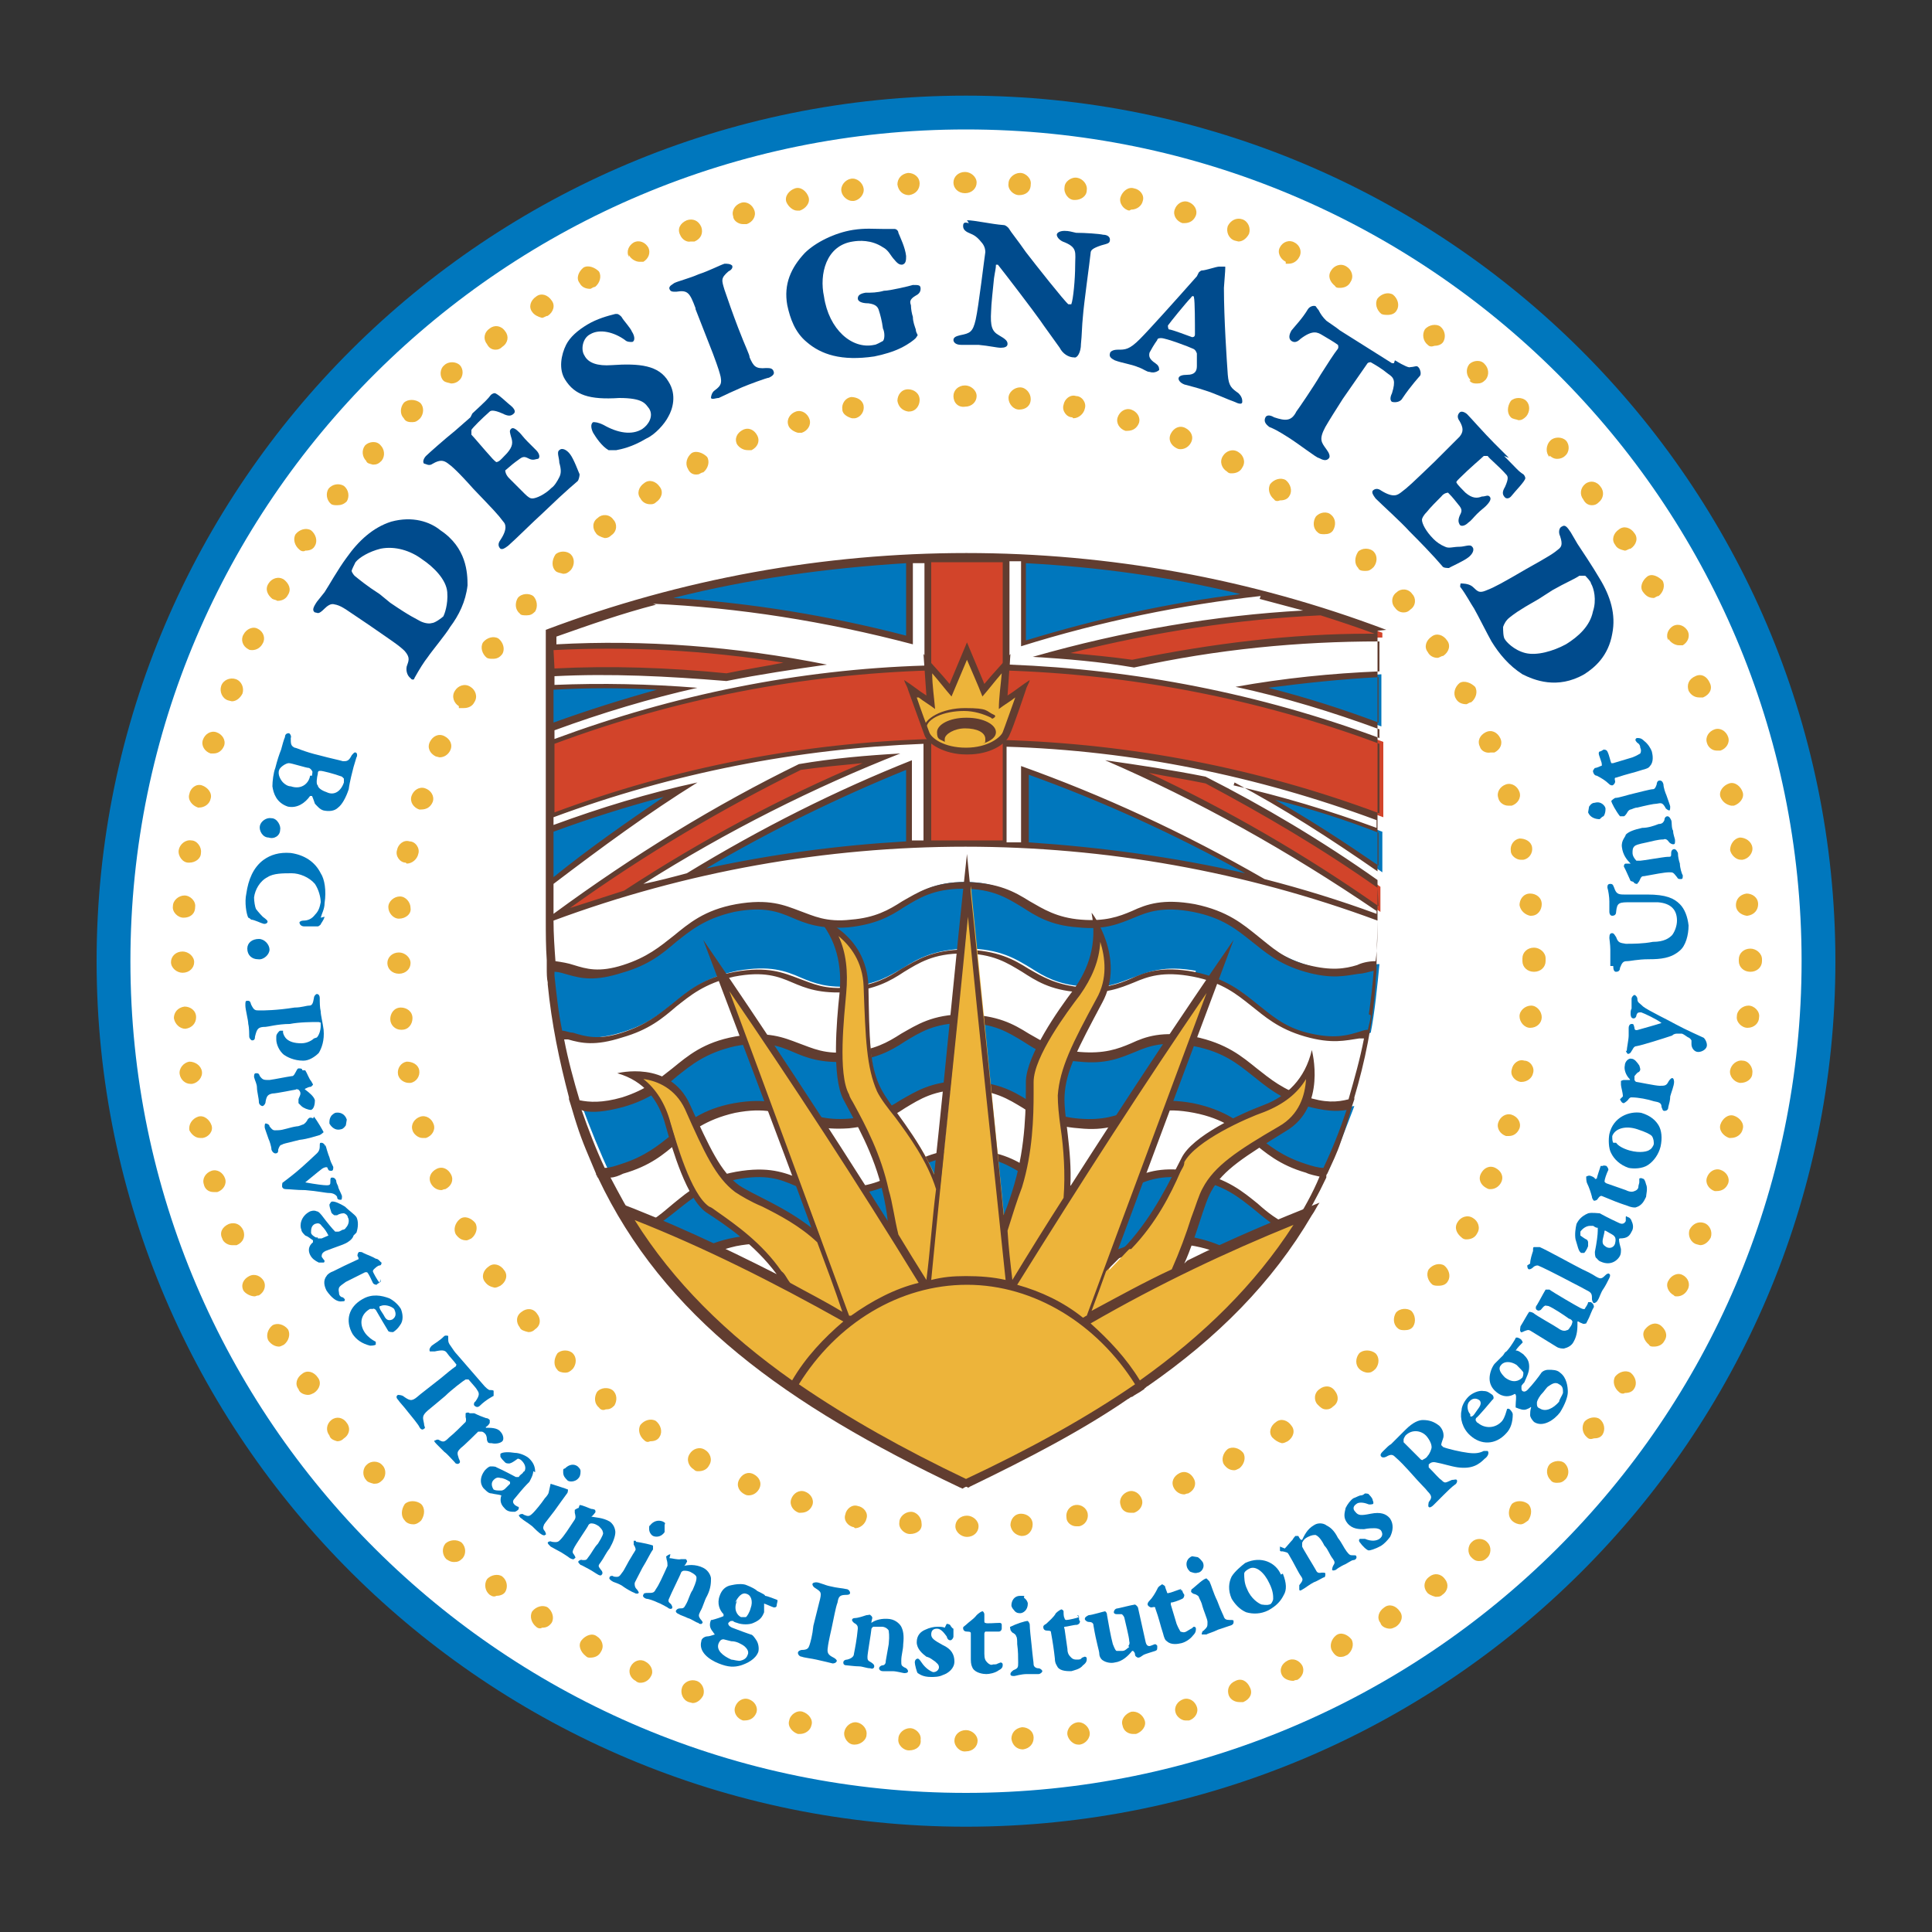
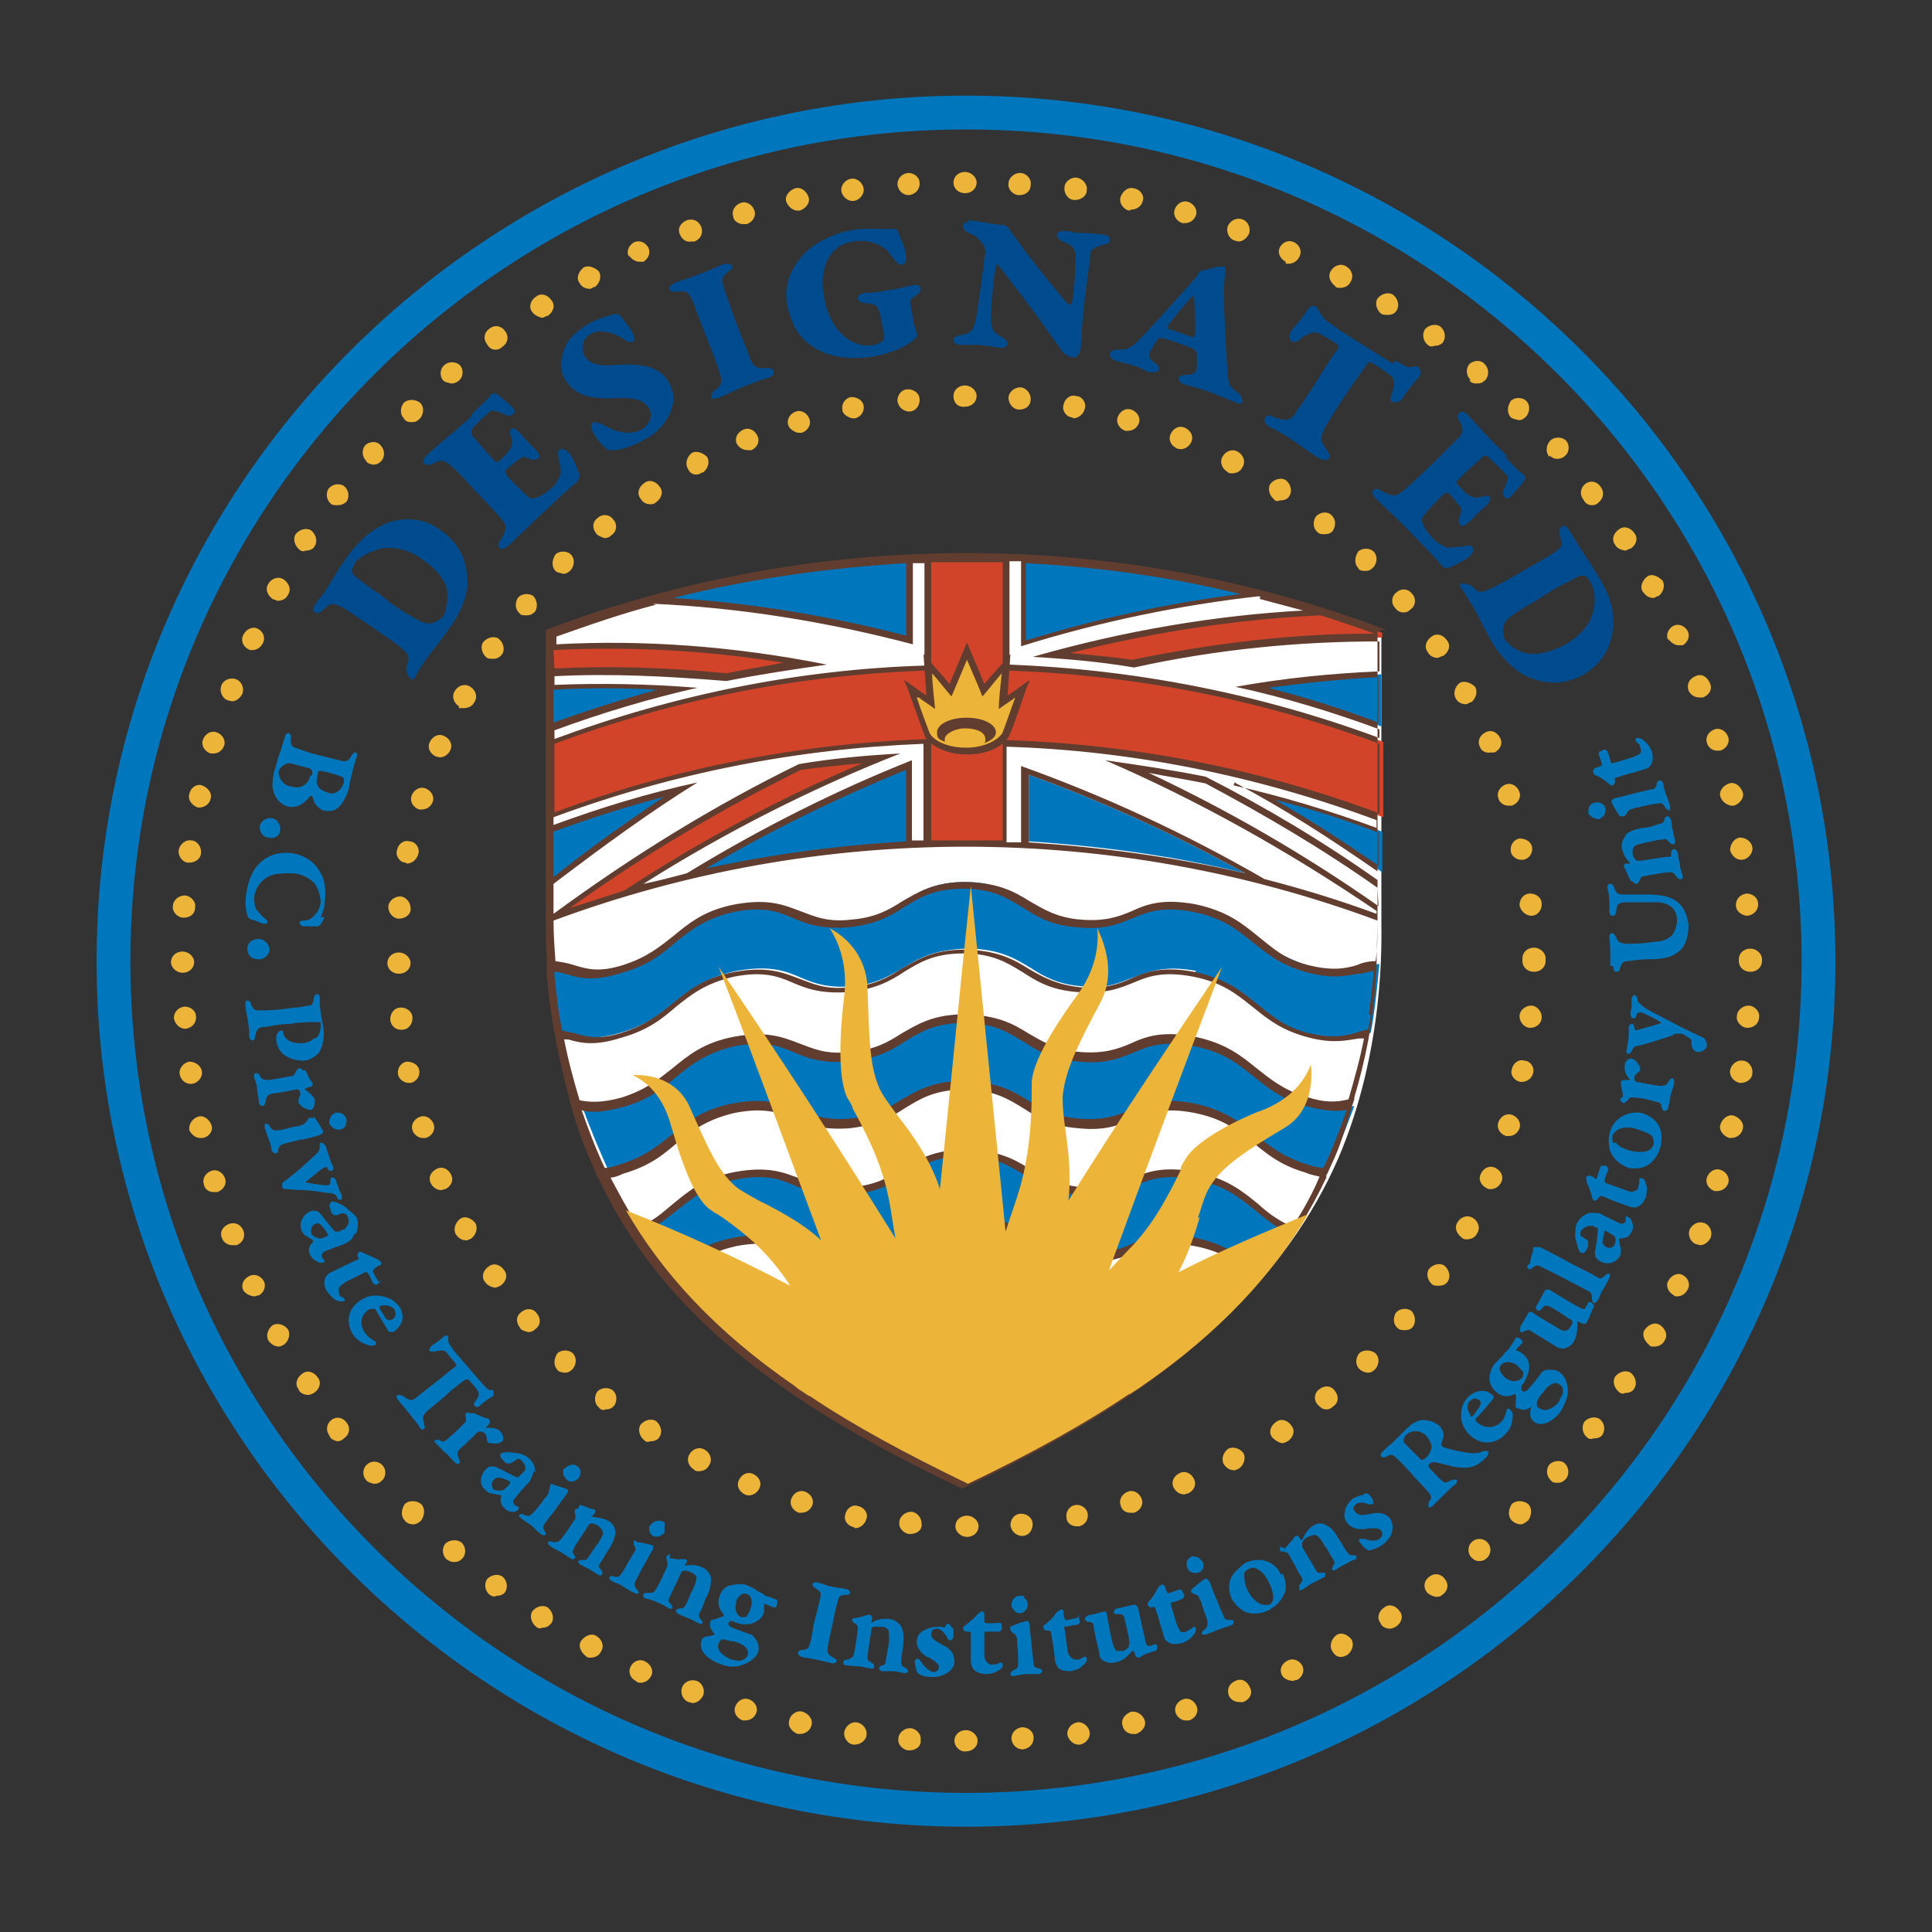
<svg xmlns="http://www.w3.org/2000/svg" version="1.1" baseProfile="tiny" id="Calque_1" x="0px" y="0px" viewBox="0 0 200 200" overflow="visible" xml:space="preserve">
  <rect x="0" y="0" width="200" height="200" fill="#333333" stroke="none" />
  <g>
-     <ellipse fill="#FFFFFF" cx="100.1" cy="99.4" rx="88.4" ry="88" />
    <path fill="#0077BD" d="M100,189.1c-49.6,0-90-40.2-90-89.6S50.4,9.9,100,9.9s90,40.2,90,89.6S149.6,189.1,100,189.1z M100,13.4   c-47.7,0-86.5,38.6-86.5,86.1s38.8,86.1,86.5,86.1s86.5-38.6,86.5-86.1S147.8,13.4,100,13.4z" />
    <path fill="#EDB43A" d="M98.8,180.2c0-0.6,0.5-1.1,1.2-1.1l0,0c0.6,0,1.2,0.5,1.2,1.1l0,0c0,0.6-0.5,1.1-1.2,1.1l0,0   C99.4,181.4,98.8,180.8,98.8,180.2z M94.1,181.2L94.1,181.2c-0.6,0-1.2-0.6-1.1-1.2l0,0c0-0.6,0.6-1.1,1.2-1.1l0,0   c0.6,0,1.2,0.6,1.1,1.2l0,0C95.4,180.7,94.9,181.2,94.1,181.2L94.1,181.2z M104.7,180c0-0.6,0.4-1.1,1.1-1.2l0,0   c0.6,0,1.2,0.4,1.2,1.1l0,0c0,0.6-0.4,1.1-1.1,1.2l0,0C105.3,181.1,104.8,180.7,104.7,180L104.7,180z M88.4,180.6L88.4,180.6   c-0.6,0-1.1-0.7-1-1.3l0,0c0.1-0.6,0.7-1.1,1.3-1l0,0c0.6,0.1,1.1,0.7,1,1.3l0,0c0,0.5-0.6,1-1.2,1H88.4z M110.5,179.6   c-0.1-0.6,0.4-1.2,1-1.3l0,0c0.6-0.1,1.2,0.4,1.3,1l0,0c0.1,0.6-0.4,1.2-1,1.3h-0.2C111.1,180.6,110.6,180.1,110.5,179.6   L110.5,179.6z M82.6,179.5c-0.6-0.2-1.1-0.8-0.9-1.4l0,0c0.1-0.6,0.8-1.1,1.4-0.9l0,0c0.6,0.2,1.1,0.8,0.9,1.4l0,0   c-0.1,0.5-0.6,0.9-1.2,0.9H82.6L82.6,179.5z M116.2,178.6c-0.2-0.6,0.3-1.2,0.9-1.4l0,0c0.6-0.1,1.2,0.3,1.4,0.9l0,0   c0.2,0.6-0.3,1.2-0.9,1.4h-0.3C116.8,179.5,116.3,179.2,116.2,178.6L116.2,178.6L116.2,178.6z M100.1,179.1L100.1,179.1z    M76.9,178.1c-0.6-0.2-1-0.8-0.8-1.4l0,0c0.2-0.6,0.8-1,1.4-0.8l0,0c0.6,0.2,1,0.8,0.8,1.4l0,0c-0.2,0.5-0.6,0.8-1.2,0.8H76.9   L76.9,178.1L76.9,178.1z M121.7,177.3c-0.2-0.6,0.2-1.2,0.8-1.4l0,0c0.6-0.2,1.2,0.2,1.4,0.8l0,0c0.2,0.6-0.2,1.2-0.8,1.4h-0.4   C122.3,178.1,121.8,177.7,121.7,177.3L121.7,177.3L121.7,177.3z M71.3,176.2c-0.6-0.2-0.9-0.9-0.7-1.5l0,0c0.2-0.6,0.9-0.9,1.5-0.7   l0,0c0.6,0.2,0.9,0.9,0.7,1.5l0,0c-0.2,0.4-0.6,0.8-1.1,0.8L71.3,176.2L71.3,176.2z M127.2,175.5c-0.2-0.6,0-1.2,0.7-1.5l0,0   c0.6-0.3,1.2,0,1.5,0.7l0,0c0.3,0.6,0,1.2-0.7,1.5h-0.4C127.9,176.2,127.4,176,127.2,175.5L127.2,175.5L127.2,175.5z M65.8,174   L65.8,174c-0.6-0.3-0.8-1-0.5-1.5l0,0c0.3-0.6,1-0.8,1.5-0.5l0,0c0.6,0.3,0.9,1,0.6,1.5l0,0c-0.2,0.4-0.6,0.7-1.1,0.7l0,0   C66.2,174.2,66,174.2,65.8,174L65.8,174L65.8,174z M132.7,173.4c-0.3-0.6,0-1.2,0.6-1.5l0,0c0.6-0.3,1.2,0,1.5,0.5l0,0   c0.3,0.6,0,1.2-0.5,1.5l0,0c-0.2,0-0.4,0.1-0.4,0.1l0,0C133.4,174,132.9,173.8,132.7,173.4L132.7,173.4L132.7,173.4z M60.6,171.4   L60.6,171.4c-0.5-0.4-0.8-1.1-0.4-1.6l0,0c0.4-0.5,1.1-0.8,1.6-0.4l0,0c0.5,0.3,0.8,1,0.4,1.6l0,0c-0.2,0.4-0.6,0.6-1.1,0.6l0,0   C60.9,171.6,60.8,171.6,60.6,171.4L60.6,171.4L60.6,171.4z M137.9,170.9c-0.3-0.5-0.1-1.2,0.4-1.6l0,0c0.5-0.4,1.2-0.1,1.6,0.4l0,0   c0.3,0.5,0.1,1.2-0.4,1.6l0,0c-0.2,0.1-0.4,0.2-0.5,0.2l0,0C138.5,171.6,138.2,171.4,137.9,170.9L137.9,170.9L137.9,170.9z    M55.5,168.4L55.5,168.4c-0.5-0.4-0.7-1.1-0.4-1.6l0,0c0.4-0.5,1.1-0.7,1.6-0.4l0,0c0.5,0.4,0.7,1.1,0.4,1.6l0,0   c-0.3,0.4-0.6,0.5-1,0.5l0,0C56,168.6,55.7,168.6,55.5,168.4L55.5,168.4L55.5,168.4z M142.9,168c-0.4-0.5-0.2-1.2,0.4-1.6l0,0   c0.5-0.4,1.2-0.2,1.6,0.4l0,0c0.4,0.5,0.2,1.2-0.4,1.6l0,0c-0.2,0.1-0.4,0.2-0.6,0.2l0,0C143.5,168.6,143,168.4,142.9,168   L142.9,168L142.9,168z M50.7,165.1c-0.5-0.4-0.6-1.1-0.3-1.6l0,0c0.4-0.5,1.2-0.6,1.6-0.3l0,0c0.5,0.4,0.6,1.1,0.3,1.6l0,0   c-0.2,0.3-0.6,0.4-0.9,0.4l0,0C51.2,165.3,51,165.3,50.7,165.1L50.7,165.1L50.7,165.1z M147.7,164.8c-0.4-0.5-0.3-1.2,0.3-1.6l0,0   c0.5-0.4,1.2-0.3,1.6,0.3l0,0c0.4,0.5,0.3,1.2-0.3,1.6l0,0c-0.2,0.2-0.4,0.2-0.7,0.2l0,0C148.2,165.2,147.8,165,147.7,164.8   L147.7,164.8z M46.2,161.4c-0.4-0.4-0.5-1.1-0.1-1.6l0,0c0.4-0.4,1.2-0.5,1.7-0.1l0,0c0.4,0.4,0.5,1.1,0.1,1.6l0,0   c-0.3,0.3-0.5,0.4-0.9,0.4l0,0C46.7,161.7,46.5,161.6,46.2,161.4L46.2,161.4L46.2,161.4z M152.3,161.2c-0.4-0.4-0.4-1.2,0.1-1.6   l0,0c0.4-0.4,1.2-0.4,1.6,0.1l0,0c0.4,0.4,0.4,1.2-0.1,1.6l0,0c-0.2,0.2-0.4,0.3-0.8,0.3l0,0C152.7,161.6,152.5,161.4,152.3,161.2   L152.3,161.2L152.3,161.2z M41.9,157.4c-0.4-0.4-0.4-1.1,0-1.7l0,0c0.4-0.4,1.2-0.4,1.7,0l0,0c0.4,0.4,0.4,1.1,0,1.7l0,0   c-0.2,0.2-0.5,0.4-0.8,0.4l0,0C42.5,157.8,42.1,157.7,41.9,157.4L41.9,157.4z M156.5,157.4c-0.4-0.4-0.4-1.1,0-1.7l0,0   c0.4-0.4,1.2-0.4,1.7,0l0,0c0.4,0.4,0.4,1.1,0,1.7l0,0c-0.3,0.2-0.5,0.4-0.8,0.4l0,0C157.2,157.8,156.8,157.7,156.5,157.4   L156.5,157.4z M37.9,153.2L37.9,153.2c-0.4-0.4-0.4-1.2,0.1-1.6l0,0c0.4-0.4,1.2-0.4,1.6,0.1l0,0c0.4,0.4,0.4,1.2-0.1,1.6l0,0   c-0.2,0.2-0.4,0.3-0.8,0.3l0,0C38.3,153.5,38,153.4,37.9,153.2L37.9,153.2L37.9,153.2z M160.5,153.2c-0.4-0.4-0.5-1.1-0.1-1.6l0,0   c0.4-0.4,1.2-0.5,1.6-0.1l0,0c0.4,0.4,0.5,1.1,0.1,1.6l0,0c-0.3,0.3-0.5,0.4-0.9,0.4l0,0C161,153.5,160.7,153.5,160.5,153.2   L160.5,153.2L160.5,153.2z M34.1,148.6c-0.4-0.5-0.3-1.2,0.2-1.6l0,0c0.5-0.4,1.2-0.3,1.6,0.3l0,0c0.4,0.5,0.3,1.2-0.3,1.6l0,0   c-0.2,0.2-0.4,0.3-0.7,0.3l0,0C34.6,149.1,34.2,149,34.1,148.6L34.1,148.6L34.1,148.6z M164.3,148.8c-0.5-0.4-0.6-1.1-0.3-1.6l0,0   c0.4-0.5,1.2-0.6,1.6-0.3l0,0c0.5,0.4,0.6,1.1,0.3,1.6l0,0c-0.2,0.3-0.5,0.4-0.9,0.4l0,0C164.7,149,164.5,149,164.3,148.8   L164.3,148.8L164.3,148.8z M30.9,143.8c-0.4-0.5-0.2-1.2,0.4-1.6l0,0c0.5-0.4,1.2-0.2,1.6,0.4l0,0c0.4,0.5,0.2,1.2-0.4,1.6l0,0   c-0.2,0.1-0.4,0.2-0.6,0.2l0,0C31.5,144.4,31,144.2,30.9,143.8L30.9,143.8L30.9,143.8z M167.6,144.1c-0.5-0.4-0.7-1.1-0.4-1.6l0,0   c0.4-0.5,1.1-0.7,1.6-0.4l0,0c0.5,0.4,0.7,1.1,0.4,1.6l0,0c-0.2,0.4-0.6,0.5-1,0.5l0,0C168.1,144.3,167.8,144.3,167.6,144.1   L167.6,144.1L167.6,144.1z M27.8,138.8c-0.3-0.5-0.1-1.2,0.4-1.6l0,0c0.5-0.3,1.2-0.1,1.6,0.4l0,0c0.3,0.5,0.1,1.2-0.4,1.6l0,0   c-0.2,0.1-0.4,0.2-0.5,0.2l0,0C28.5,139.4,28.1,139.2,27.8,138.8L27.8,138.8L27.8,138.8z M170.7,139.2c-0.5-0.4-0.8-1.1-0.4-1.6   l0,0c0.4-0.5,1-0.8,1.6-0.4l0,0c0.5,0.4,0.8,1,0.4,1.6l0,0c-0.2,0.4-0.6,0.6-1.1,0.6l0,0C171,139.4,170.8,139.4,170.7,139.2   L170.7,139.2L170.7,139.2z M25.2,133.6c-0.3-0.6,0-1.2,0.6-1.5l0,0c0.6-0.3,1.2,0,1.5,0.5l0,0c0.3,0.6,0,1.2-0.5,1.5l0,0   c-0.2,0-0.4,0.1-0.4,0.1l0,0C25.9,134.2,25.4,133.9,25.2,133.6L25.2,133.6L25.2,133.6z M173.3,134.1c-0.6-0.3-0.9-1-0.6-1.5l0,0   c0.3-0.6,1-0.9,1.5-0.6l0,0c0.6,0.3,0.8,1,0.5,1.5l0,0c-0.2,0.4-0.6,0.7-1.1,0.7l0,0C173.5,134.2,173.3,134.2,173.3,134.1   L173.3,134.1z M23,128.2c-0.3-0.6,0-1.2,0.7-1.5l0,0c0.6-0.2,1.2,0,1.5,0.7l0,0c0.2,0.6,0,1.2-0.7,1.5H24   C23.6,128.9,23.1,128.6,23,128.2L23,128.2L23,128.2z M175.6,128.8c-0.6-0.2-0.9-0.9-0.7-1.5l0,0c0.3-0.6,0.9-0.9,1.5-0.7l0,0   c0.6,0.2,0.9,0.9,0.7,1.5l0,0c-0.2,0.4-0.6,0.8-1.1,0.8L175.6,128.8L175.6,128.8z M21.1,122.6c-0.2-0.6,0.2-1.2,0.8-1.4l0,0   c0.6-0.2,1.2,0.2,1.4,0.8l0,0c0.2,0.6-0.2,1.2-0.8,1.4h-0.4C21.6,123.4,21.2,123.1,21.1,122.6L21.1,122.6L21.1,122.6z M177.5,123.3   c-0.6-0.2-1-0.8-0.8-1.4l0,0c0.2-0.6,0.8-1,1.4-0.8l0,0c0.6,0.2,1,0.8,0.8,1.4l0,0c-0.2,0.5-0.6,0.8-1.2,0.8H177.5L177.5,123.3   L177.5,123.3z M19.6,117c-0.1-0.6,0.3-1.2,0.9-1.4l0,0c0.6-0.2,1.2,0.3,1.4,0.9l0,0c0.2,0.6-0.3,1.2-0.9,1.3h-0.3   C20.2,117.8,19.8,117.4,19.6,117L19.6,117L19.6,117z M179,117.8c-0.6-0.2-1.1-0.8-0.9-1.4l0,0c0.2-0.6,0.8-1.1,1.4-0.9l0,0   c0.6,0.2,1.1,0.8,0.9,1.4l0,0c-0.1,0.5-0.6,0.9-1.2,0.9H179L179,117.8z M18.6,111.2c-0.1-0.6,0.4-1.2,1-1.3l0,0   c0.6,0,1.2,0.4,1.3,1l0,0c0.1,0.6-0.4,1.2-1,1.3h-0.2C19.2,112.2,18.7,111.8,18.6,111.2z M180.1,112.1c-0.6-0.1-1.1-0.7-1-1.3l0,0   c0.1-0.6,0.7-1.1,1.3-1l0,0c0.6,0,1.1,0.7,1,1.3l0,0c0,0.6-0.6,1-1.2,1H180.1z M18,105.4L18,105.4c0-0.6,0.4-1.1,1.1-1.2l0,0   c0.6,0,1.2,0.4,1.2,1.1l0,0c0,0.6-0.4,1.1-1.1,1.2l0,0C18.6,106.5,18.1,106,18,105.4L18,105.4z M180.9,106.4   c-0.6,0-1.2-0.6-1.1-1.2l0,0c0-0.6,0.6-1.1,1.2-1.1l0,0c0.6,0,1.2,0.6,1.1,1.2l0,0C182.1,105.9,181.6,106.4,180.9,106.4   L180.9,106.4z M17.7,99.6c0-0.6,0.5-1.1,1.2-1.1l0,0c0.6,0,1.2,0.5,1.2,1.1l0,0c0,0.6-0.5,1.1-1.2,1.1l0,0   C18.3,100.7,17.7,100.2,17.7,99.6z M180,99.5L180,99.5v-0.2l0,0c0-0.6,0.5-1.1,1.2-1.1l0,0c0.6,0,1.2,0.5,1.2,1.1l0,0v0.2l0,0   c0,0.6-0.5,1.1-1.2,1.1l0,0C180.5,100.6,180,100.1,180,99.5z M19,95c-0.6,0-1.2-0.6-1.1-1.2l0,0c0-0.6,0.6-1.1,1.2-1.1l0,0   c0.6,0,1.2,0.6,1.1,1.2l0,0C20.2,94.6,19.7,95,19,95L19,95z M179.7,93.7L179.7,93.7c0-0.6,0.4-1.1,1.1-1.2l0,0   c0.6,0,1.2,0.4,1.2,1.1l0,0c0,0.6-0.4,1.1-1.1,1.2h-0.1C180.2,94.7,179.7,94.3,179.7,93.7z M19.5,89.3c-0.6,0-1.1-0.7-1-1.3l0,0   c0.1-0.6,0.7-1.1,1.3-1l0,0c0.6,0,1.1,0.7,1,1.3l0,0c0,0.6-0.6,1-1.2,1H19.5z M179.1,88c0-0.6,0.4-1.2,1-1.3l0,0   c0.6,0,1.2,0.4,1.3,1l0,0c0.1,0.6-0.4,1.2-1,1.3h-0.2C179.7,89,179.2,88.5,179.1,88L179.1,88z M20.5,83.6c-0.6-0.2-1.1-0.8-0.9-1.4   l0,0c0.1-0.6,0.7-1.1,1.3-0.9l0,0c0.6,0.2,1.1,0.8,0.9,1.4l0,0c-0.1,0.5-0.6,0.9-1.2,0.9H20.5L20.5,83.6L20.5,83.6z M178.1,82.5   c-0.2-0.6,0.3-1.2,0.9-1.4l0,0c0.6-0.2,1.2,0.3,1.4,0.9l0,0c0.2,0.6-0.3,1.2-0.9,1.4h-0.3C178.7,83.3,178.3,83,178.1,82.5   L178.1,82.5L178.1,82.5z M21.8,78c-0.6-0.2-1-0.8-0.8-1.4l0,0c0.2-0.6,0.8-1,1.4-0.8l0,0c0.6,0.2,1,0.8,0.8,1.4l0,0   C23,77.7,22.6,78,22.1,78H21.8L21.8,78L21.8,78z M176.7,76.9c-0.2-0.6,0.2-1.2,0.8-1.4l0,0c0.6-0.2,1.2,0.2,1.4,0.8l0,0   c0.2,0.6-0.2,1.2-0.8,1.4h-0.4C177.2,77.7,176.8,77.3,176.7,76.9L176.7,76.9z M23.6,72.5c-0.6-0.2-0.9-0.9-0.7-1.5l0,0   c0.2-0.6,0.9-0.9,1.5-0.7l0,0c0.6,0.2,0.9,0.9,0.7,1.5l0,0c-0.2,0.4-0.6,0.8-1.1,0.8L23.6,72.5L23.6,72.5z M174.8,71.5L174.8,71.5   c-0.2-0.6,0-1.2,0.7-1.5l0,0c0.6-0.3,1.2,0,1.5,0.7l0,0c0.3,0.6,0,1.2-0.7,1.5h-0.4C175.4,72.2,175,71.9,174.8,71.5L174.8,71.5   L174.8,71.5z M25.7,67.2c-0.6-0.3-0.8-1-0.5-1.5l0,0c0.3-0.6,1-0.9,1.5-0.6l0,0c0.6,0.3,0.8,1,0.5,1.5l0,0   c-0.2,0.4-0.6,0.7-1.1,0.7l0,0C26,67.3,25.8,67.3,25.7,67.2z M172.7,66.3c-0.3-0.6,0-1.2,0.5-1.5l0,0c0.6-0.3,1.2,0,1.5,0.5l0,0   c0.3,0.6,0,1.2-0.5,1.5l0,0c-0.2,0-0.4,0-0.4,0l0,0c-0.4,0-0.9-0.3-1.1-0.7l0,0V66.3z M28.2,62c-0.5-0.4-0.8-1-0.4-1.6l0,0   c0.3-0.5,1-0.8,1.6-0.4l0,0c0.5,0.4,0.8,1,0.4,1.6l0,0c-0.2,0.4-0.6,0.6-1.1,0.6l0,0C28.6,62.1,28.4,62.1,28.2,62L28.2,62L28.2,62z    M170.1,61.3c-0.4-0.5-0.1-1.2,0.4-1.6l0,0c0.5-0.4,1.2,0,1.6,0.4l0,0c0.3,0.5,0.1,1.2-0.4,1.6l0,0c-0.2,0-0.4,0.2-0.5,0.2l0,0   C170.7,61.9,170.4,61.7,170.1,61.3L170.1,61.3L170.1,61.3z M31,56.9c-0.5-0.4-0.7-1.1-0.4-1.6l0,0c0.4-0.5,1.1-0.7,1.6-0.4l0,0   c0.5,0.4,0.7,1.1,0.4,1.6l0,0c-0.2,0.4-0.6,0.5-1,0.5l0,0C31.5,57.1,31.2,57.1,31,56.9L31,56.9L31,56.9z M167.2,56.4   c-0.4-0.5-0.2-1.2,0.4-1.6l0,0c0.5-0.4,1.2-0.2,1.6,0.4l0,0c0.4,0.5,0.2,1.2-0.4,1.6l0,0c-0.2,0-0.4,0.2-0.6,0.2l0,0   C167.8,56.9,167.4,56.8,167.2,56.4L167.2,56.4L167.2,56.4z M34.3,52.2c-0.5-0.4-0.6-1.1-0.3-1.6l0,0c0.4-0.5,1.1-0.6,1.6-0.3l0,0   c0.5,0.4,0.6,1.1,0.3,1.6l0,0c-0.3,0.3-0.6,0.4-1,0.4l0,0C34.7,52.3,34.5,52.3,34.3,52.2L34.3,52.2L34.3,52.2z M163.9,51.7   c-0.4-0.5-0.3-1.2,0.2-1.6l0,0c0.5-0.4,1.2-0.3,1.6,0.3l0,0c0.4,0.5,0.3,1.2-0.2,1.6l0,0c-0.2,0.2-0.4,0.3-0.7,0.3l0,0   C164.4,52.3,164.1,52.1,163.9,51.7L163.9,51.7L163.9,51.7z M37.9,47.7c-0.4-0.4-0.5-1.1-0.1-1.6l0,0c0.4-0.4,1.2-0.5,1.6,0l0,0   c0.4,0.4,0.5,1.1,0.1,1.6l0,0c-0.3,0.3-0.5,0.4-0.9,0.4l0,0C38.3,48,38,48,37.9,47.7L37.9,47.7L37.9,47.7z M160.4,47.3L160.4,47.3   c-0.4-0.4-0.4-1.2,0.1-1.7l0,0c0.4-0.4,1.2-0.4,1.6,0l0,0c0.4,0.4,0.4,1.2-0.1,1.6l0,0c-0.2,0.2-0.5,0.3-0.8,0.3l0,0   c-0.4,0-0.6-0.2-0.9-0.4h0.1V47.3z M41.8,43.3c-0.4-0.4-0.4-1.1,0-1.6l0,0c0.4-0.4,1.2-0.4,1.7,0l0,0c0.4,0.4,0.4,1.1,0,1.6l0,0   c-0.3,0.3-0.5,0.4-0.8,0.4l0,0C42.4,43.7,42,43.7,41.8,43.3L41.8,43.3z M156.4,43.2c-0.4-0.4-0.4-1.1,0-1.7l0,0   c0.4-0.4,1.2-0.4,1.6,0l0,0c0.4,0.4,0.4,1.1,0,1.6l0,0c-0.3,0.3-0.5,0.4-0.8,0.4l0,0C157,43.4,156.6,43.4,156.4,43.2L156.4,43.2   L156.4,43.2z M45.9,39.4c-0.4-0.4-0.4-1.2,0.1-1.6l0,0c0.4-0.4,1.2-0.4,1.6,0l0,0c0.4,0.4,0.4,1.2-0.1,1.6l0,0   c-0.2,0.2-0.5,0.3-0.8,0.3l0,0C46.4,39.6,46.1,39.6,45.9,39.4L45.9,39.4L45.9,39.4z M152.2,39.3c-0.4-0.4-0.5-1.1-0.1-1.6l0,0   c0.4-0.4,1.2-0.5,1.6,0l0,0c0.4,0.4,0.5,1.1,0.1,1.6l0,0c-0.3,0.3-0.5,0.4-0.9,0.4l0,0c-0.3,0-0.5,0-0.8-0.3h0.1V39.3z M50.4,35.6   c-0.4-0.5-0.3-1.2,0.3-1.6l0,0c0.5-0.4,1.2-0.3,1.6,0.3l0,0c0.4,0.5,0.3,1.2-0.3,1.6l0,0c-0.2,0.2-0.4,0.3-0.7,0.3l0,0   C50.9,36.2,50.6,36,50.4,35.6L50.4,35.6L50.4,35.6z M147.8,35.7c-0.5-0.4-0.6-1.1-0.3-1.6l0,0c0.4-0.5,1.2-0.6,1.6-0.3l0,0   c0.5,0.4,0.6,1.1,0.3,1.6l0,0c-0.2,0.3-0.6,0.4-0.9,0.4l0,0C148.2,35.9,148,35.9,147.8,35.7L147.8,35.7L147.8,35.7z M55.1,32.3   c-0.4-0.5-0.2-1.2,0.4-1.6l0,0c0.5-0.4,1.2-0.2,1.6,0.4l0,0c0.4,0.5,0.2,1.2-0.4,1.6l0,0c-0.2,0-0.4,0.2-0.6,0.2l0,0   C55.7,32.8,55.3,32.6,55.1,32.3L55.1,32.3L55.1,32.3z M143,32.5c-0.5-0.4-0.7-1.1-0.4-1.6l0,0c0.4-0.5,1.1-0.7,1.6-0.4l0,0   c0.5,0.4,0.7,1.1,0.4,1.6l0,0c-0.2,0.4-0.6,0.5-1,0.5l0,0C143.5,32.6,143.2,32.6,143,32.5L143,32.5L143,32.5z M60,29.3   c-0.4-0.5-0.1-1.2,0.4-1.6l0,0c0.5-0.3,1.2,0,1.6,0.4l0,0c0.3,0.5,0.1,1.2-0.4,1.6l0,0c-0.2,0-0.4,0.2-0.5,0.2l0,0   C60.6,29.9,60.2,29.7,60,29.3L60,29.3L60,29.3z M138.2,29.6c-0.5-0.4-0.8-1-0.4-1.6l0,0c0.3-0.5,1-0.8,1.6-0.4l0,0   c0.5,0.3,0.8,1,0.4,1.6l0,0c-0.2,0.4-0.6,0.6-1.1,0.6l0,0C138.5,29.8,138.3,29.8,138.2,29.6L138.2,29.6L138.2,29.6z M65.1,26.6   c-0.3-0.6,0-1.2,0.5-1.5l0,0c0.6-0.3,1.2,0,1.5,0.5l0,0c0.3,0.6,0,1.2-0.5,1.5l0,0c-0.2,0-0.4,0-0.4,0l0,0c-0.4,0-0.9-0.3-1.1-0.7   l0,0V26.6z M133.1,27.1c-0.6-0.3-0.9-1-0.6-1.5l0,0c0.3-0.6,1-0.8,1.5-0.5l0,0c0.6,0.3,0.8,1,0.5,1.5l0,0c-0.2,0.4-0.6,0.7-1.1,0.7   l0,0c-0.2,0-0.4,0-0.4,0h0.1V27.1z M70.4,24.3c-0.3-0.6,0-1.2,0.7-1.5l0,0c0.6-0.2,1.2,0,1.5,0.7l0,0c0.2,0.6,0,1.2-0.7,1.5h-0.4   C71.1,25.1,70.6,24.8,70.4,24.3L70.4,24.3L70.4,24.3z M127.8,24.9c-0.6-0.2-0.9-0.9-0.7-1.5l0,0c0.3-0.6,0.9-0.9,1.5-0.7l0,0   c0.6,0.2,0.9,0.9,0.7,1.5l0,0c-0.2,0.4-0.6,0.8-1.1,0.8L127.8,24.9L127.8,24.9z M75.9,22.4c-0.2-0.6,0.2-1.2,0.8-1.4l0,0   c0.6-0.2,1.2,0.2,1.4,0.8l0,0c0.2,0.6-0.2,1.2-0.8,1.4h-0.4C76.4,23.2,75.9,22.8,75.9,22.4L75.9,22.4L75.9,22.4z M122.4,23.1   c-0.6-0.2-1-0.8-0.8-1.4l0,0c0.2-0.6,0.8-1,1.4-0.8l0,0c0.6,0.2,1,0.8,0.8,1.4l0,0c-0.2,0.5-0.6,0.8-1.2,0.8H122.4L122.4,23.1   L122.4,23.1z M81.4,20.9c-0.2-0.6,0.3-1.2,0.9-1.4l0,0c0.6-0.2,1.2,0.3,1.4,0.9l0,0c0.2,0.6-0.3,1.2-0.9,1.4h-0.3   C82.1,21.8,81.6,21.4,81.4,20.9L81.4,20.9L81.4,20.9z M116.9,21.8L116.9,21.8c-0.6-0.1-1.1-0.8-0.9-1.4l0,0   c0.2-0.6,0.8-1.1,1.4-0.9l0,0c0.6,0.1,1.1,0.7,0.9,1.3l0,0c-0.1,0.5-0.6,0.9-1.2,0.9L116.9,21.8L116.9,21.8z M87.1,19.8   c-0.1-0.6,0.4-1.2,1-1.3l0,0c0.6-0.1,1.2,0.4,1.3,1l0,0c0.1,0.6-0.4,1.2-1,1.3h-0.2C87.8,20.8,87.2,20.4,87.1,19.8z M111.2,20.7   c-0.6,0-1.1-0.7-1-1.3l0,0c0-0.6,0.7-1.1,1.3-1l0,0c0.6,0.1,1.1,0.7,1,1.3l0,0c0,0.6-0.6,1-1.2,1H111.2z M92.9,19.1   c0-0.6,0.4-1.1,1.1-1.2l0,0c0.6,0,1.2,0.4,1.2,1.1l0,0c0,0.6-0.4,1.1-1.1,1.2l0,0C93.5,20.2,93,19.8,92.9,19.1L92.9,19.1z    M105.5,20.2c-0.6,0-1.2-0.6-1.1-1.2l0,0c0-0.6,0.6-1.1,1.2-1.1l0,0c0.6,0,1.2,0.6,1.1,1.2l0,0C106.7,19.8,106.2,20.2,105.5,20.2   L105.5,20.2z M98.7,18.9c0-0.6,0.5-1.1,1.2-1.1l0,0c0.6,0,1.2,0.5,1.2,1.1l0,0c0,0.6-0.5,1.1-1.2,1.1l0,0   C99.2,20,98.7,19.5,98.7,18.9z" />
    <path fill="#EDB43A" d="M98.9,158c0-0.6,0.5-1.1,1.2-1.1l0,0c0.6,0,1.2,0.5,1.2,1.1l0,0c0,0.6-0.5,1.1-1.2,1.1l0,0   C99.5,159.1,98.9,158.6,98.9,158z M94.2,158.8c-0.6,0-1.2-0.6-1.1-1.2l0,0c0-0.6,0.6-1.1,1.2-1.1l0,0c0.6,0,1.1,0.6,1.1,1.2l0,0   C95.5,158.4,94.9,158.8,94.2,158.8L94.2,158.8z M104.6,157.9c0-0.6,0.4-1.2,1.1-1.2l0,0c0.6,0,1.2,0.4,1.2,1.1l0,0   c0,0.6-0.4,1.2-1.1,1.2h-0.1C105.1,158.9,104.7,158.5,104.6,157.9z M88.4,158.1c-0.6-0.1-1.1-0.7-0.9-1.3l0,0   c0.1-0.6,0.7-1.1,1.3-0.9l0,0c0.6,0.1,1.1,0.7,0.9,1.3l0,0c-0.1,0.5-0.6,1-1.2,1L88.4,158.1L88.4,158.1z M110.4,157.1   c-0.1-0.6,0.3-1.2,0.9-1.3l0,0c0.6-0.1,1.2,0.3,1.3,0.9l0,0c0.1,0.6-0.3,1.2-0.9,1.3h-0.3C110.9,158,110.4,157.6,110.4,157.1   L110.4,157.1L110.4,157.1z M82.7,156.6c-0.6-0.2-1-0.8-0.8-1.4l0,0c0.2-0.6,0.8-1,1.4-0.8l0,0c0.6,0.2,1,0.8,0.8,1.4l0,0   c-0.2,0.5-0.6,0.8-1.2,0.8H82.7L82.7,156.6L82.7,156.6z M116,155.8c-0.2-0.6,0.2-1.2,0.8-1.4l0,0c0.6-0.2,1.2,0.2,1.4,0.8l0,0   c0.2,0.6-0.2,1.2-0.8,1.4H117C116.5,156.6,116.1,156.3,116,155.8L116,155.8L116,155.8z M77.1,154.7c-0.6-0.3-0.9-0.9-0.6-1.5l0,0   c0.3-0.6,0.9-0.9,1.5-0.6l0,0c0.6,0.3,0.9,0.9,0.6,1.5l0,0c-0.2,0.4-0.6,0.7-1.1,0.7l0,0C77.4,154.8,77.3,154.8,77.1,154.7z    M121.5,154c-0.3-0.6,0-1.2,0.6-1.5l0,0c0.6-0.3,1.2,0,1.5,0.6l0,0c0.3,0.6,0,1.2-0.6,1.5l0,0c-0.2,0-0.3,0.1-0.4,0.1l0,0   C122.1,154.7,121.7,154.4,121.5,154z M71.8,152.1c-0.5-0.3-0.8-1-0.4-1.6l0,0c0.3-0.5,1-0.8,1.6-0.4l0,0c0.5,0.3,0.8,1,0.4,1.6l0,0   c-0.2,0.4-0.6,0.6-1.1,0.6l0,0C72.1,152.3,72,152.3,71.8,152.1L71.8,152.1L71.8,152.1z M126.7,151.6c-0.3-0.5-0.1-1.2,0.4-1.6l0,0   c0.5-0.3,1.2-0.1,1.6,0.4l0,0c0.3,0.5,0.1,1.2-0.4,1.6l0,0c-0.2,0.1-0.4,0.2-0.5,0.2l0,0C127.3,152.2,127,152,126.7,151.6   L126.7,151.6L126.7,151.6z M66.7,149.1c-0.5-0.4-0.7-1.1-0.4-1.6l0,0c0.4-0.5,1.1-0.7,1.6-0.4l0,0c0.5,0.4,0.7,1.1,0.4,1.6l0,0   c-0.2,0.4-0.6,0.5-1,0.5l0,0C67.1,149.3,66.9,149.3,66.7,149.1L66.7,149.1L66.7,149.1z M131.7,148.8c-0.4-0.5-0.2-1.2,0.4-1.6l0,0   c0.5-0.4,1.2-0.2,1.6,0.4l0,0c0.4,0.5,0.2,1.2-0.4,1.6l0,0c-0.2,0.1-0.4,0.2-0.6,0.2l0,0C132.3,149.3,132,149.1,131.7,148.8   L131.7,148.8L131.7,148.8z M62,145.7c-0.5-0.4-0.5-1.1-0.2-1.6l0,0c0.4-0.5,1.2-0.5,1.6-0.2l0,0c0.5,0.4,0.5,1.1,0.2,1.6l0,0   c-0.3,0.3-0.5,0.4-0.9,0.4l0,0C62.5,146,62.2,146,62,145.7z M136.4,145.4c-0.4-0.4-0.4-1.2,0.2-1.6l0,0c0.5-0.4,1.2-0.4,1.6,0.2   l0,0c0.4,0.5,0.4,1.2-0.2,1.6l0,0c-0.2,0.2-0.4,0.3-0.7,0.3l0,0C136.9,145.9,136.7,145.7,136.4,145.4z M57.7,141.8   c-0.4-0.4-0.4-1.1,0-1.7l0,0c0.4-0.4,1.2-0.4,1.6,0l0,0c0.4,0.4,0.4,1.1,0,1.6l0,0c-0.3,0.3-0.5,0.4-0.8,0.4l0,0   C58.2,142.1,57.8,142,57.7,141.8L57.7,141.8L57.7,141.8z M140.7,141.7c-0.4-0.4-0.4-1.1,0-1.6l0,0c0.4-0.4,1.2-0.4,1.7,0l0,0   c0.4,0.4,0.4,1.1,0,1.6l0,0c-0.3,0.3-0.5,0.4-0.8,0.4l0,0C141.4,142.1,141,142,140.7,141.7L140.7,141.7z M53.8,137.4L53.8,137.4   c-0.4-0.5-0.4-1.2,0.2-1.6l0,0c0.5-0.4,1.2-0.4,1.6,0.2l0,0c0.4,0.5,0.4,1.2-0.2,1.6l0,0c-0.2,0.2-0.4,0.3-0.7,0.3l0,0   C54.3,137.8,53.9,137.7,53.8,137.4z M144.7,137.5c-0.5-0.4-0.5-1.1-0.2-1.6l0,0c0.4-0.5,1.2-0.5,1.6-0.2l0,0   c0.4,0.4,0.5,1.1,0.2,1.6l0,0c-0.2,0.3-0.5,0.4-0.9,0.4l0,0C145.2,137.7,144.9,137.7,144.7,137.5z M50.2,132.7L50.2,132.7   c-0.4-0.5-0.2-1.2,0.4-1.6l0,0c0.5-0.4,1.2-0.2,1.6,0.4l0,0c0.4,0.5,0.2,1.2-0.4,1.6l0,0c-0.2,0.1-0.4,0.2-0.6,0.2l0,0   C50.8,133.2,50.5,133.1,50.2,132.7L50.2,132.7L50.2,132.7z M148.3,133c-0.5-0.4-0.7-1.1-0.4-1.6l0,0c0.4-0.5,1.1-0.7,1.6-0.4l0,0   c0.5,0.4,0.7,1.1,0.4,1.6l0,0c-0.2,0.4-0.6,0.5-1,0.5l0,0C148.7,133.1,148.5,133.1,148.3,133L148.3,133L148.3,133z M47.2,127.8   c-0.3-0.5-0.1-1.2,0.4-1.6l0,0c0.5-0.4,1.2-0.1,1.6,0.4l0,0c0.3,0.5,0.1,1.2-0.4,1.6l0,0c-0.2,0.1-0.4,0.2-0.5,0.2l0,0   C47.8,128.4,47.5,128.2,47.2,127.8L47.2,127.8L47.2,127.8z M151.3,128.1c-0.5-0.4-0.8-1-0.4-1.6l0,0c0.3-0.5,1-0.8,1.6-0.4l0,0   c0.5,0.3,0.8,1,0.4,1.6l0,0c-0.2,0.4-0.6,0.6-1.1,0.6l0,0C151.7,128.3,151.5,128.3,151.3,128.1L151.3,128.1L151.3,128.1z    M44.6,122.5c-0.3-0.6,0-1.2,0.6-1.5l0,0c0.6-0.3,1.2,0,1.5,0.6l0,0c0.3,0.6,0,1.2-0.6,1.5l0,0c-0.2,0-0.3,0.1-0.4,0.1l0,0   C45.2,123.2,44.8,122.9,44.6,122.5z M153.9,123c-0.6-0.3-0.9-0.9-0.6-1.5l0,0c0.3-0.6,0.9-0.9,1.5-0.6l0,0c0.6,0.3,0.9,0.9,0.6,1.5   l0,0c-0.2,0.4-0.6,0.7-1.1,0.7l0,0C154.1,123.1,154.1,123.1,153.9,123z M42.7,117L42.7,117c-0.2-0.6,0.2-1.2,0.8-1.4l0,0   c0.6-0.2,1.2,0.2,1.4,0.8l0,0c0.2,0.6-0.2,1.2-0.8,1.4h-0.4C43.3,117.8,42.8,117.4,42.7,117z M155.9,117.6c-0.6-0.2-1-0.8-0.8-1.4   l0,0c0.2-0.6,0.8-1,1.4-0.8l0,0c0.6,0.2,1,0.8,0.8,1.4l0,0c-0.2,0.5-0.6,0.8-1.1,0.8H155.9z M41.2,111.2c-0.1-0.6,0.3-1.2,0.9-1.3   l0,0c0.6,0,1.2,0.3,1.3,0.9l0,0c0.1,0.6-0.3,1.2-0.9,1.3h-0.2C41.9,112.1,41.3,111.8,41.2,111.2L41.2,111.2L41.2,111.2z M157.4,112   c-0.6-0.1-1.1-0.7-0.9-1.3l0,0c0.1-0.6,0.7-1.1,1.3-0.9l0,0c0.6,0,1.1,0.7,0.9,1.3l0,0c-0.1,0.5-0.6,0.9-1.2,0.9H157.4L157.4,112   L157.4,112z M40.4,105.5c0-0.6,0.4-1.2,1.1-1.2l0,0c0.6,0,1.2,0.4,1.2,1.1l0,0c0,0.6-0.4,1.2-1.1,1.2h-0.1   C40.9,106.6,40.4,106.1,40.4,105.5z M158.4,106.4c-0.6,0-1.1-0.6-1.1-1.2l0,0c0-0.6,0.6-1.1,1.2-1.1l0,0c0.6,0,1.1,0.6,1.1,1.2l0,0   C159.6,105.9,159.1,106.4,158.4,106.4L158.4,106.4z M40.1,99.7c0-0.6,0.5-1.1,1.2-1.1l0,0c0.6,0,1.2,0.5,1.2,1.1l0,0   c0,0.6-0.5,1.1-1.2,1.1l0,0C40.6,100.8,40.1,100.3,40.1,99.7z M157.6,99.5L157.6,99.5v-0.3l0,0c0-0.6,0.5-1.1,1.2-1.1l0,0   c0.6,0,1.2,0.5,1.2,1.1l0,0v0.3l0,0c0,0.6-0.5,1.1-1.2,1.1l0,0C158.1,100.6,157.6,100.1,157.6,99.5z M41.3,95.1   c-0.6,0-1.1-0.6-1.1-1.2l0,0c0-0.6,0.6-1.1,1.2-1.1l0,0c0.6,0,1.1,0.6,1.1,1.2l0,0C42.6,94.6,42,95.1,41.3,95.1L41.3,95.1z    M157.3,93.7c0-0.6,0.4-1.2,1.1-1.2l0,0c0.6,0,1.2,0.4,1.2,1.1l0,0c0,0.6-0.4,1.2-1.1,1.2h-0.1C157.9,94.7,157.4,94.3,157.3,93.7   L157.3,93.7z M42,89.3c-0.6,0-1.1-0.7-0.9-1.3l0,0c0.1-0.6,0.7-1.1,1.3-0.9l0,0c0.6,0,1.1,0.7,0.9,1.3l0,0c-0.1,0.5-0.6,1-1.2,1   L42,89.3L42,89.3L42,89.3z M156.4,88.1c-0.1-0.6,0.3-1.2,0.9-1.3l0,0c0.6,0,1.2,0.3,1.3,0.9l0,0c0.1,0.6-0.3,1.2-0.9,1.3h-0.3   C157,89,156.4,88.6,156.4,88.1L156.4,88.1L156.4,88.1z M43.4,83.8c-0.6-0.2-1-0.8-0.8-1.4l0,0c0.2-0.6,0.8-1,1.4-0.8l0,0   c0.6,0.2,1,0.8,0.8,1.4l0,0c-0.2,0.5-0.6,0.8-1.2,0.8H43.4L43.4,83.8L43.4,83.8z M155.1,82.6L155.1,82.6c-0.2-0.6,0.2-1.2,0.8-1.4   l0,0c0.6-0.2,1.2,0.2,1.4,0.8l0,0c0.2,0.6-0.2,1.2-0.8,1.4h-0.4C155.7,83.4,155.2,83.1,155.1,82.6z M45.1,78.3   c-0.6-0.3-0.9-0.9-0.6-1.5l0,0c0.3-0.6,0.9-0.9,1.5-0.6l0,0c0.6,0.3,0.9,0.9,0.6,1.5l0,0c-0.2,0.4-0.6,0.7-1.1,0.7L45.1,78.3   L45.1,78.3z M153.2,77.3c-0.3-0.6,0-1.2,0.6-1.5l0,0c0.6-0.3,1.2,0,1.5,0.6l0,0c0.3,0.6,0,1.2-0.6,1.5l0,0c-0.2,0-0.3,0-0.4,0l0,0   C153.8,78,153.3,77.7,153.2,77.3L153.2,77.3z M47.5,73.1c-0.5-0.3-0.8-1-0.4-1.6l0,0c0.3-0.5,1-0.8,1.6-0.4l0,0   c0.5,0.3,0.8,1,0.4,1.6l0,0c-0.2,0.4-0.6,0.6-1.1,0.6l0,0c-0.2,0-0.4,0-0.5,0l0,0L47.5,73.1z M150.7,72.3L150.7,72.3   c-0.3-0.5-0.1-1.2,0.4-1.6l0,0c0.5-0.3,1.2,0,1.6,0.4l0,0c0.3,0.5,0.1,1.2-0.4,1.6l0,0c-0.2,0-0.4,0.2-0.5,0.2l0,0   C151.3,72.9,150.9,72.7,150.7,72.3L150.7,72.3L150.7,72.3z M50.4,68.1c-0.5-0.4-0.7-1.1-0.4-1.6l0,0c0.4-0.5,1.1-0.7,1.6-0.4l0,0   c0.5,0.4,0.7,1.1,0.4,1.6l0,0c-0.3,0.4-0.6,0.5-1,0.5l0,0C50.8,68.2,50.6,68.2,50.4,68.1L50.4,68.1L50.4,68.1z M147.8,67.5   L147.8,67.5c-0.4-0.5-0.2-1.2,0.4-1.6l0,0c0.5-0.4,1.2-0.2,1.6,0.4l0,0c0.4,0.5,0.2,1.2-0.4,1.6l0,0c-0.2,0-0.4,0.2-0.6,0.2l0,0   C148.4,68.1,148,67.9,147.8,67.5L147.8,67.5L147.8,67.5z M53.8,63.5c-0.5-0.4-0.5-1.1-0.2-1.6l0,0c0.4-0.5,1.2-0.5,1.6-0.2l0,0   c0.4,0.4,0.5,1.1,0.2,1.6l0,0c-0.3,0.3-0.5,0.4-0.9,0.4l0,0C54.2,63.7,53.9,63.7,53.8,63.5z M144.4,62.9L144.4,62.9   c-0.4-0.4-0.4-1.2,0.2-1.6l0,0c0.4-0.4,1.2-0.4,1.6,0.2l0,0c0.4,0.4,0.4,1.2-0.2,1.6l0,0c-0.2,0.2-0.4,0.3-0.7,0.3l0,0   C144.9,63.4,144.6,63.2,144.4,62.9L144.4,62.9z M57.5,59.1c-0.4-0.4-0.4-1.1,0-1.7l0,0c0.4-0.4,1.2-0.4,1.6,0l0,0   c0.4,0.4,0.4,1.1,0,1.6l0,0c-0.3,0.3-0.5,0.4-0.8,0.4l0,0C58,59.3,57.7,59.3,57.5,59.1L57.5,59.1L57.5,59.1z M140.6,58.8   c-0.4-0.4-0.4-1.1,0-1.7l0,0c0.4-0.4,1.2-0.4,1.6,0l0,0c0.4,0.4,0.4,1.1,0,1.6l0,0c-0.3,0.3-0.5,0.4-0.8,0.4l0,0   C141.1,59.1,140.7,59.1,140.6,58.8L140.6,58.8L140.6,58.8z M61.7,55.2c-0.4-0.5-0.4-1.2,0.2-1.6l0,0c0.4-0.4,1.2-0.4,1.6,0.2l0,0   c0.4,0.4,0.4,1.2-0.2,1.6l0,0c-0.2,0.2-0.4,0.3-0.7,0.3l0,0C62.2,55.6,61.8,55.4,61.7,55.2z M136.4,55.1L136.4,55.1   c-0.5-0.4-0.5-1.1-0.2-1.6l0,0c0.4-0.5,1.2-0.6,1.6-0.2l0,0c0.5,0.4,0.5,1.1,0.2,1.6l0,0c-0.2,0.3-0.5,0.4-0.9,0.4l0,0   C136.8,55.3,136.6,55.3,136.4,55.1z M66.3,51.6c-0.4-0.5-0.2-1.2,0.4-1.6l0,0c0.5-0.4,1.2-0.2,1.6,0.4l0,0c0.4,0.5,0.2,1.2-0.4,1.6   l0,0c-0.2,0.2-0.4,0.2-0.6,0.2l0,0C66.9,52.2,66.5,52,66.3,51.6L66.3,51.6L66.3,51.6z M131.9,51.7c-0.5-0.4-0.7-1.1-0.4-1.6l0,0   c0.4-0.5,1.1-0.7,1.6-0.4l0,0c0.5,0.4,0.7,1.1,0.4,1.6l0,0c-0.2,0.4-0.6,0.5-1,0.5l0,0C132.3,51.9,132,51.9,131.9,51.7L131.9,51.7   L131.9,51.7z M71.2,48.5c-0.3-0.5-0.1-1.2,0.4-1.6l0,0c0.5-0.3,1.2,0,1.6,0.4l0,0c0.3,0.5,0.1,1.2-0.4,1.6l0,0   c-0.2,0-0.4,0.2-0.5,0.2l0,0C71.8,49.2,71.4,49,71.2,48.5L71.2,48.5L71.2,48.5z M127,48.8c-0.5-0.3-0.8-1-0.4-1.6l0,0   c0.3-0.5,1-0.8,1.6-0.4l0,0c0.5,0.3,0.8,1,0.4,1.6l0,0c-0.2,0.4-0.6,0.6-1.1,0.6l0,0C127.3,49,127.2,49,127,48.8L127,48.8L127,48.8   z M76.3,46c-0.3-0.6,0-1.2,0.6-1.5l0,0c0.6-0.3,1.2,0,1.5,0.6l0,0c0.3,0.6,0,1.2-0.6,1.5l0,0c-0.2,0-0.3,0-0.4,0l0,0   C76.9,46.6,76.5,46.3,76.3,46L76.3,46z M121.8,46.4c-0.6-0.3-0.9-0.9-0.6-1.5l0,0c0.3-0.6,0.9-0.9,1.5-0.6l0,0   c0.6,0.3,0.9,0.9,0.6,1.5l0,0c-0.2,0.4-0.6,0.7-1.1,0.7l0,0C122.1,46.5,122,46.5,121.8,46.4L121.8,46.4z M81.6,44   c-0.2-0.6,0.2-1.2,0.8-1.4l0,0c0.6-0.2,1.2,0.2,1.4,0.8l0,0c0.2,0.6-0.2,1.2-0.8,1.4h-0.4C82.2,44.7,81.7,44.4,81.6,44z    M116.5,44.6c-0.6-0.2-1-0.8-0.8-1.4l0,0c0.2-0.6,0.8-1,1.4-0.8l0,0c0.6,0.2,1,0.8,0.8,1.4l0,0c-0.2,0.5-0.6,0.8-1.2,0.8H116.5   L116.5,44.6L116.5,44.6z M87.2,42.4c-0.1-0.6,0.3-1.2,0.9-1.3l0,0c0.6,0,1.2,0.3,1.3,0.9l0,0c0.1,0.6-0.3,1.2-0.9,1.3h-0.3   C87.8,43.2,87.2,42.9,87.2,42.4L87.2,42.4L87.2,42.4z M111,43.2c-0.6,0-1.1-0.7-0.9-1.3l0,0c0.1-0.6,0.7-1.1,1.3-0.9l0,0   c0.6,0,1.1,0.7,0.9,1.3l0,0c-0.1,0.5-0.6,1-1.2,1L111,43.2L111,43.2z M92.9,41.5c0-0.6,0.4-1.2,1.1-1.2l0,0c0.6,0,1.2,0.4,1.2,1.1   l0,0c0,0.6-0.4,1.2-1.1,1.2h-0.1C93.4,42.5,93,42.1,92.9,41.5L92.9,41.5z M105.5,42.4c-0.6,0-1.1-0.6-1.1-1.2l0,0   c0-0.6,0.6-1.1,1.2-1.1l0,0c0.6,0,1.1,0.6,1.1,1.2l0,0C106.7,42,106.2,42.4,105.5,42.4L105.5,42.4z M98.7,41c0-0.6,0.5-1.1,1.2-1.1   l0,0c0.6,0,1.2,0.5,1.2,1.1l0,0c0,0.6-0.5,1.1-1.2,1.1l0,0C99.2,42.2,98.7,41.7,98.7,41z" />
    <g>
      <path fill="#0077BD" d="M32.6,83.2c0,0-0.2-0.6-0.3-0.8h-0.2c-0.5,0.7-1.3,1.3-2.3,1.1c-1.2-0.4-1.5-1.4-1.6-2.1    c0-0.5,0.1-1.4,0.3-1.9c0.2-0.8,0.4-1.4,0.6-1.9c0.1-0.4,0.3-1.1,0.4-1.3c0-0.3,0.2-0.4,0.4-0.4c0.1,0,0.3,0.3,0.2,0.5    c0,0.6,0,0.8,0.4,1c0.2,0,0.9,0.4,2.6,0.8c1.1,0.3,2.1,0.5,2.4,0.6c0.4,0,0.6,0,0.9-0.6c0,0,0.3-0.4,0.4-0.3    c0.2,0,0.2,0.4,0.1,0.5l-0.3,1c-0.1,0.4-0.4,1.5-0.5,2.3c-0.3,0.9-0.7,1.6-1.1,1.9c-0.4,0.4-1,0.4-1.5,0.3    C33.1,83.8,32.8,83.4,32.6,83.2C32.6,83.2,32.6,83.2,32.6,83.2z M32.3,80.3c0-0.2,0.1-0.4,0-0.5c0,0-0.1-0.2-0.3-0.3    c-0.3,0-1.8-0.5-2.1-0.5s-0.9,0.4-1,0.7c-0.2,0.5,0.2,1.1,0.4,1.3c0.2,0.2,0.5,0.4,0.8,0.4c1.2,0.4,1.9-0.4,2-1.1H32.3z M35.6,81    v-0.4c0,0,0,0-0.2-0.2c-0.8-0.3-2-0.6-2.2-0.6s-0.3,0-0.3,0.3c-0.1,0.4-0.2,1.1,0,1.2c0,0.2,0.3,0.5,0.9,0.7    C34.6,82.4,35.3,81.9,35.6,81L35.6,81L35.6,81z" />
      <path fill="#0077BD" d="M27.8,86.7c-0.6,0-1-0.7-0.9-1.2c0.1-0.5,0.7-0.9,1.2-0.8c0.6,0,1,0.8,0.9,1.2    C29,86.5,28.4,86.9,27.8,86.7L27.8,86.7z" />
      <path fill="#0077BD" d="M33.6,94.9c-0.1,0.4-0.4,0.7-0.4,0.8c0,0-0.2,0.2-0.3,0.2h-1.4c-0.4,0-0.5-0.3-0.5-0.4s0.2-0.2,0.4-0.2    c0.5,0,0.9-0.2,1.2-0.6c0.4-0.4,0.5-0.8,0.6-1.3c0-0.5-0.2-1.3-0.6-1.9c-0.6-0.7-1.6-1.1-2.4-1.1c-0.9,0-1.9,0-2.5,0.4    c-0.8,0.4-1.3,1.3-1.4,2.1c0,0.4,0.1,1,0.2,1.2c0,0,0.3,0.4,0.7,0.8c0.4,0.3,0.5,0.4,0.5,0.5c0,0.2-0.3,0.3-0.5,0.2    c-0.1,0-0.9-0.4-1.2-0.4c0,0-0.2-0.2-0.3-0.2c-0.2-0.4-0.4-1.6-0.2-2.5c0.2-1.4,0.7-2.7,1.8-3.5c0.7-0.5,1.6-0.8,2.8-0.7    c1.4,0.2,2.5,0.9,3.1,2.1c0.4,0.6,0.6,1.8,0.4,3.1c0,0.6-0.3,1.1-0.4,1.5l0,0L33.6,94.9L33.6,94.9z" />
      <path fill="#0077BD" d="M26.7,99.3c-0.6,0-1.1-0.4-1.1-1.1c0-0.6,0.5-1,1.2-1c0.6,0,1.1,0.6,1.1,1.1S27.3,99.4,26.7,99.3    L26.7,99.3L26.7,99.3z" />
      <path fill="#0077BD" d="M32.8,107.4c0.2-0.2,0.4-0.7,0.4-1.2c0-0.5,0-0.3-0.2-0.4h-0.2c-0.4,0-1.8,0-2.8,0.2    c-1.2,0-2.3,0.3-2.5,0.3c-0.8,0-0.9,0.2-1.1,1c0,0.3-0.1,0.4-0.3,0.4c-0.1,0-0.3-0.2-0.3-0.4s0-0.9-0.1-1.3c0-0.4-0.3-1.5-0.3-1.9    s0-0.5,0.2-0.5s0.3,0,0.4,0.4c0.3,0.6,0.4,0.6,0.9,0.6c0.4,0,1.7,0,3.6-0.3c0.7,0,1.2-0.2,1.5-0.2s0.4-0.2,0.5-0.8    c0-0.2,0.2-0.4,0.3-0.4c0.2,0,0.3,0.2,0.3,0.4c0,0.4,0,1,0.1,1.4c0,0.4,0.2,1.1,0.3,1.9c0.1,1.1-0.2,1.9-0.5,2.4    c-0.4,0.4-1,0.8-1.6,0.8c-1,0-1.7-0.4-2-0.6c-0.5-0.4-0.8-1.1-0.8-1.6c0-0.5,0-0.4,0.1-0.6c0,0,0.2-0.3,0.3-0.3s0.2,0,0.3,0v0.2    c0.1,0.4,0.4,1.1,1.9,1.1c0.7,0,1.2-0.4,1.3-0.5L32.8,107.4L32.8,107.4z" />
      <path fill="#0077BD" d="M31.6,110.8c0.2,0.3,0.4,0.9,0.6,1.1c0.1,0.2,0.2,0.3,0.2,0.4l-0.2,0.2c-0.2,0-0.4,0.1-0.6,0.2    c0,0-0.1,0.1,0,0.1c0.4,0.3,0.9,0.7,1,1.1c0,0.4-0.1,0.9-0.4,1c-0.3,0-0.8-0.2-1-0.4c-0.1-0.1-0.2-0.2-0.3-0.3v-0.4    c0-0.1,0.2-0.4,0.2-0.6c0-0.2-0.1-0.3-0.2-0.4c0,0-0.2-0.1-0.3,0c-0.1,0-2,0.4-2.4,0.4c-0.5,0.1-0.6,0.3-0.7,0.8    c0,0.2-0.1,0.4-0.3,0.5c-0.2,0-0.4-0.2-0.4-0.4c0-0.4-0.2-1.1-0.2-1.5s-0.2-0.7-0.3-1.1c0-0.2,0-0.4,0.2-0.4c0.2,0,0.3,0,0.4,0.3    c0.3,0.4,0.4,0.4,1,0.4c0.7-0.1,1.6-0.3,2.3-0.4c0.1,0,0.2,0,0.4-0.4c0.1-0.2,0.2-0.4,0.3-0.4c0.2,0,0.4,0,0.4,0.2L31.6,110.8    L31.6,110.8z" />
      <path fill="#0077BD" d="M32.5,115.6c0.4,0.5,0.9,1.4,1,1.6c0,0-0.2,0.2-0.4,0.3c-0.4,0.1-1.2,0.4-2.1,0.5    c-1.6,0.4-1.7,0.4-1.8,0.5c-0.2,0-0.3,0.2-0.4,0.5c0,0.2,0,0.4-0.3,0.4c-0.1,0-0.3-0.1-0.4-0.4c0-0.3-0.2-0.9-0.3-1.1    c-0.2-0.6-0.4-1.1-0.4-1.2c0-0.2,0-0.4,0.1-0.4c0.1,0,0.4,0.1,0.4,0.3c0.4,0.5,0.4,0.4,0.9,0.4c0.5,0,1.2-0.3,1.9-0.4    c0.3,0,0.6-0.2,0.7-0.2c0,0,0.2-0.1,0.4-0.4c0-0.1,0.2-0.3,0.3-0.3c0,0,0.3,0,0.3,0.1l0,0L32.5,115.6L32.5,115.6z M35.8,116.5    c-0.2,0.3-0.4,0.4-0.5,0.4c-0.7,0.2-1.1-0.4-1.2-0.6c0-0.3,0-0.5,0.2-0.8c0.1-0.1,0.2-0.2,0.4-0.3c0.5-0.1,1,0.1,1.2,0.7    L35.8,116.5L35.8,116.5L35.8,116.5z" />
      <path fill="#0077BD" d="M33.7,118.5c0,0.1,0.3,1.1,0.4,1.3c0.1,0.4,0.2,0.6,0.4,1c0,0.2,0,0.4-0.2,0.4s-0.3,0-0.4-0.3    c0-0.1-0.2-0.1-0.4,0c-0.1,0-0.8,0.6-1.9,1.5l0,0c1.1,0.2,1.9,0.3,2.2,0.3c0.4,0,0.4-0.1,0.4-0.4s0-0.4,0.2-0.4    c0.2,0,0.3,0.1,0.4,0.3c0,0.2,0.1,0.4,0.2,0.6c0,0.2,0.3,0.7,0.4,1c0,0.2,0,0.4-0.1,0.4c-0.2,0-0.4,0-0.4-0.3    c-0.1-0.2-0.4-0.4-0.8-0.4s-1.2-0.2-2.5-0.3c-0.9,0-1.6-0.1-2-0.1s-0.4-0.3-0.4-0.3c0-0.1,0-0.4,0.1-0.4c0,0,0.8-0.6,1.4-1.1    c0.5-0.4,2-1.8,2.1-1.9c0.1-0.1,0.3-0.3,0.3-0.7s0-0.4,0.2-0.4c0.1,0,0.3,0.1,0.4,0.4L33.7,118.5L33.7,118.5z" />
      <path fill="#0077BD" d="M36.6,127.9c-0.1,0.4-0.6,0.7-0.8,0.8c-0.4,0.2-0.8,0.3-2.1,0.8c-0.4,0.2-0.4,0.4-0.4,0.6    c0,0,0.2,0.3,0.3,0.4c0,0,0,0.2-0.1,0.2H33c-0.4-0.2-0.7-0.4-0.9-0.8c-0.2-0.4-0.2-0.9,0.3-1.3v-0.2c-0.3-0.2-0.5-0.4-0.8-0.5    c-0.2-0.2-0.4-0.4-0.4-0.6c-0.2-0.4-0.1-1.4,0.9-1.9c0.3-0.1,0.5-0.1,0.7,0c0.2,0,0.4,0.3,0.5,0.4c0.6,0.8,1.1,1.4,1.4,1.7h0.3    c0.2,0,0.4-0.2,0.5-0.2c0,0,0.2,0,0.3-0.2c0.3-0.3,0.4-0.8,0.2-1.1c0-0.2-0.3-0.4-0.4-0.4c-0.1,0-0.4,0-0.7,0.2h-0.3    c0,0-0.3-0.2-0.3-0.3c-0.1-0.3-0.2-0.6-0.2-0.8c0,0,0.1-0.2,0.2-0.3c0.3-0.1,0.9,0.2,1.4,0.5c0.4,0.4,1,0.8,1.2,1.1    c0.2,0.4,0.2,1,0,1.6l0,0L36.6,127.9L36.6,127.9z M32.9,128.2h0.4l0.7-0.3l0,0c-0.2-0.4-0.4-0.7-0.7-1c-0.2-0.3-0.4-0.3-0.7-0.2    c-0.4,0.2-0.4,0.6-0.4,0.9c0,0.2,0.3,0.4,0.5,0.5H32.9L32.9,128.2z" />
      <path fill="#0077BD" d="M39.4,132.4v0.3c-0.1,0.1-0.4,0.2-0.4,0.3c0,0-0.3,0-0.4-0.2c-0.2-0.4-0.4-0.9-0.6-1.1h-0.2l-2,1    c-0.4,0.3-0.6,0.4-0.7,0.6c-0.1,0.3,0,0.4,0,0.6s0.2,0.4,0.4,0.4l0.2,0.2c0,0,0,0.2-0.1,0.2c-0.2,0-0.4,0.1-0.8-0.1    c-0.4-0.2-0.8-0.7-1-1c-0.2-0.4-0.4-1,0-1.5c0.1-0.2,0.4-0.4,0.7-0.5c0.8-0.4,1.4-0.7,2.5-1.2c0.1,0,0.2-0.1,0-0.4    c0-0.2,0.1-0.4,0.2-0.4c0.1,0,0.3,0,0.4,0.1c0.4,0.2,1,0.4,1.3,0.6c0.3,0,0.5,0.4,0.6,0.4c0,0,0,0.3-0.2,0.3    c-0.2,0-0.5,0.3-0.6,0.4c0,0-0.1,0.1-0.1,0.2s0.5,1,0.7,1.2l0,0L39.4,132.4L39.4,132.4z" />
      <path fill="#0077BD" d="M41.4,137.2c-0.2,0.3-0.4,0.5-0.7,0.7c-0.1,0-0.4,0-0.5-0.1c0,0-1.2-2-1.3-2.2c0,0-0.2-0.2-0.3-0.1h-0.3    c-0.9,0.5-1.2,1.5-0.5,2.5c0.3,0.4,0.7,0.7,1.1,0.9v0.3c-0.2,0.1-0.4,0.1-0.6,0.1c-0.8-0.2-1.4-0.6-1.8-1.2    c-0.8-1.4-0.4-2.8,1-3.6c1-0.6,2-0.4,2.8-0.1c0.4,0.2,0.9,0.6,1.2,1.1C41.7,136,41.8,136.7,41.4,137.2L41.4,137.2L41.4,137.2z     M39.4,135.2c0,0-0.2,0-0.1,0.2c0,0.1,0.2,0.4,0.4,0.7c0.2,0.4,0.4,0.7,0.9,0.5c0.3-0.2,0.5-0.5,0.2-1.1    C40.5,135.2,39.8,135,39.4,135.2L39.4,135.2L39.4,135.2z" />
      <path fill="#0077BD" d="M49.9,143.2c0.4,0.5,0.7,0.7,0.8,0.7c0.2,0,0.4,0,0.4,0.1v0.5c0,0-0.8,0.4-1.4,1c-0.2,0.2-0.4,0.2-0.6,0    c-0.1-0.1,0-0.4,0.1-0.4c0.5-0.7,0.4-0.9,0.2-1.2c-0.1-0.2-0.3-0.4-0.9-1.1h-0.3c-0.2,0.1-1.5,1.1-2.1,1.7    c-0.6,0.5-1.3,1.1-1.8,1.5c-0.7,0.6-0.5,0.8-0.4,1.4c0,0.3,0.2,0.4,0,0.5c-0.2,0.2-0.4,0-0.5-0.2c0-0.1-0.8-1.1-1.3-1.7    c-0.3-0.4-0.7-0.8-0.9-1.1c-0.2-0.2-0.2-0.4,0-0.5c0,0,0.3,0,0.5,0.1c0.7,0.5,0.9,0.6,1.5,0.1c0.2-0.2,1.4-1.1,2.4-1.9    c0.6-0.5,1.2-1,1.5-1.2c0.1,0,0.2-0.3,0.1-0.3c-0.2-0.3-0.7-0.8-0.9-1.1c-0.2-0.3-0.4-0.4-1.3-0.2h-0.5c-0.1-0.2,0-0.4,0.2-0.6    c0.4-0.3,0.8-0.5,1.3-1c0.2-0.1,0.4,0,0.4,0v0.3c0,0.3,0,0.4,0.3,0.8c0.2,0.3,0.4,0.6,0.6,0.8L49.9,143.2L49.9,143.2L49.9,143.2z" />
      <path fill="#0077BD" d="M49.1,146.3c0.4,0.2,0.9,0.4,1.2,0.5c0.2,0,0.3,0.1,0.4,0.2v0.3c-0.1,0.2-0.3,0.4-0.4,0.4c0,0,0,0.2,0,0.1    c0.5,0,1.2,0,1.5,0.4c0.3,0.3,0.4,0.8,0.2,1c-0.2,0.2-0.7,0.3-1.1,0.2c-0.2,0-0.3,0-0.4-0.1c0,0-0.1-0.2-0.1-0.3s0-0.4-0.2-0.6    c-0.2-0.2-0.3-0.2-0.4-0.2h-0.3c-0.1,0.1-1.4,1.4-1.8,1.7c-0.4,0.4-0.4,0.5-0.2,1.1c0.1,0.2,0.2,0.4,0,0.5c-0.1,0.1-0.4,0-0.4-0.1    c-0.3-0.3-0.8-0.9-1.1-1.1l-0.8-0.8c-0.3-0.3-0.3-0.4-0.1-0.4c0.1-0.1,0.3-0.1,0.4,0c0.4,0.2,0.5,0.2,1-0.3    c0.5-0.4,1.2-1.1,1.7-1.6c0,0,0.1-0.2,0-0.5v-0.4c0.1-0.1,0.4-0.1,0.4,0L49.1,146.3L49.1,146.3z" />
      <path fill="#0077BD" d="M55.2,152.3c0,0.4-0.3,0.9-0.4,1.1c-0.4,0.4-0.6,0.6-1.5,1.7c-0.3,0.3-0.2,0.5,0,0.7c0,0,0.3,0.2,0.4,0.2    v0.2c-0.1,0.2-0.4,0.3-0.4,0.3c-0.4,0-0.8,0-1.1-0.4c-0.3-0.3-0.5-0.7-0.3-1.3l0,0c-0.3-0.1-0.6-0.1-1-0.2c-0.3,0-0.5-0.2-0.7-0.4    c-0.4-0.3-0.7-1.1,0-2c0.2-0.2,0.4-0.4,0.6-0.4c0.2,0,0.5,0,0.6,0.1c0.9,0.4,1.6,0.8,2,1h0.3c0.1-0.2,0.3-0.3,0.4-0.4    c0,0,0.1-0.2,0.2-0.2c0.2-0.4,0-0.8-0.3-1.1c-0.2-0.2-0.4-0.2-0.4-0.2s-0.4,0.3-0.6,0.4c0,0-0.2,0.1-0.3,0.1c-0.1,0-0.3,0-0.4-0.1    c-0.2-0.2-0.4-0.4-0.5-0.6v-0.3c0.2-0.2,0.9-0.2,1.5-0.1c0.5,0,1.2,0.3,1.5,0.6c0.4,0.4,0.6,0.8,0.6,1.4l0,0L55.2,152.3    L55.2,152.3z M51.9,154.3c0,0,0.2,0,0.4-0.2l0.5-0.5v-0.2c-0.3-0.2-0.7-0.4-1-0.4c-0.3-0.1-0.5,0-0.7,0.2c-0.3,0.3-0.2,0.7,0,1    C51.3,154.3,51.5,154.3,51.9,154.3L51.9,154.3L51.9,154.3z" />
      <path fill="#0077BD" d="M57,153.6c0.6,0.2,1.6,0.5,1.8,0.6c0,0,0,0.3-0.1,0.4c-0.3,0.4-0.8,1.1-1.3,1.8c-1,1.3-1.1,1.4-1.1,1.5    c-0.1,0.2-0.1,0.4,0.1,0.6c0.1,0.2,0.2,0.4,0,0.4c0,0.1-0.3,0-0.4-0.1c-0.2-0.1-0.7-0.6-0.9-0.8c-0.5-0.4-0.9-0.6-1.1-0.8    c-0.2-0.1-0.4-0.4-0.2-0.4c0.1-0.1,0.4-0.1,0.4,0c0.5,0.2,0.6,0.2,1-0.2c0.2-0.2,0.8-0.9,1.2-1.5c0.2-0.2,0.4-0.5,0.4-0.6    L57,153.6l0.2-0.1L57,153.6L57,153.6z M60.1,152.3c0,0.4-0.1,0.6-0.2,0.7c-0.4,0.5-1.1,0.4-1.2,0.2c-0.2-0.2-0.4-0.4-0.4-0.8    c0-0.4,0-0.3,0.2-0.4c0.4-0.4,0.9-0.5,1.3-0.2C60,152,60.1,152.1,60.1,152.3L60.1,152.3L60.1,152.3z" />
      <path fill="#0077BD" d="M60,155.8c0.3,0,0.9,0.3,1.2,0.4c0.2,0,0.4,0.1,0.4,0.1c0,0,0.1,0.2,0,0.3c0,0-0.3,0.4-0.4,0.4l0,0    c0.5,0.1,1.2,0.1,1.9,0.5c0.6,0.4,0.6,1.1,0.6,1.1c0,0.4-0.2,1-0.6,1.7c-0.4,0.5-0.6,1-0.9,1.4c-0.3,0.4-0.3,0.4,0,0.8    c0.2,0.2,0.2,0.4,0.1,0.5c-0.1,0.2-0.4,0-0.4,0c-0.2-0.1-0.6-0.4-1-0.6c-0.4-0.2-0.7-0.4-0.8-0.4c-0.2-0.2-0.3-0.3-0.2-0.4    c0,0,0.2-0.2,0.4-0.1c0.4,0,0.4,0,0.6-0.3c0.4-0.5,0.6-1,1-1.4c0.5-0.8,0.6-1.1,0.5-1.2c0-0.2-0.2-0.4-0.4-0.6    c-0.3-0.2-0.5-0.3-0.8-0.3c0,0-0.2,0-0.3,0.2c0,0.1-1.4,2.1-1.5,2.4c-0.1,0.2-0.2,0.4,0,0.6c0.2,0.3,0.2,0.4,0.1,0.4    c-0.1,0.2-0.3,0.1-0.5,0c-0.4-0.3-0.6-0.4-0.9-0.6c-0.4-0.2-0.9-0.5-1.1-0.6c-0.2-0.2-0.3-0.3-0.3-0.4s0.3-0.2,0.4-0.1    c0.6,0.1,0.7,0,0.9-0.2c0.4-0.4,0.9-1.2,1.5-2.1c0.1-0.2,0.1-0.3,0-0.7v-0.3c0,0,0.3-0.2,0.4-0.2l0,0L60,155.8L60,155.8z" />
      <path fill="#0077BD" d="M65.8,159.6c0.7,0.1,1.6,0.3,1.8,0.4v0.4c-0.3,0.4-0.6,1.1-1.1,1.9c-0.5,1-0.8,1.5-0.8,1.6    c0,0.2,0,0.4,0.2,0.6c0.1,0.1,0.3,0.4,0.2,0.4c0,0.1-0.3,0.1-0.4,0c-0.3-0.1-0.8-0.4-1.1-0.6c-0.5-0.4-1.1-0.5-1.2-0.6    c-0.2-0.1-0.4-0.3-0.3-0.4c0-0.2,0.4-0.2,0.4-0.1c0.6,0.1,0.6,0,0.9-0.4c0.2-0.2,0.6-1.1,1-1.7c0.1-0.2,0.4-0.6,0.4-0.7    c0,0,0-0.2-0.2-0.5v-0.4H65.8C65.9,159.6,65.8,159.6,65.8,159.6z M68.8,157.9v0.7c-0.4,0.6-1,0.5-1.2,0.4    c-0.2-0.1-0.4-0.4-0.4-0.7c0-0.4,0-0.3,0.1-0.4c0.3-0.4,0.8-0.6,1.3-0.4C69,157.7,68.8,157.7,68.8,157.9L68.8,157.9z" />
      <path fill="#0077BD" d="M69.3,161.3c0.3,0,0.9,0.2,1.2,0.1H71c0,0,0.2,0.2,0.1,0.3c0,0-0.2,0.4-0.3,0.4c0,0,0,0.1,0,0    c0.4-0.1,1.2-0.2,2,0.2c0.6,0.3,0.8,0.9,0.8,1.1c0,0.4,0,1-0.4,1.8c-0.3,0.5-0.4,1.1-0.7,1.6c-0.2,0.4-0.2,0.5,0,0.8    c0.2,0.2,0.3,0.4,0.2,0.4c0,0.2-0.4,0.1-0.4,0c-0.2,0-0.7-0.4-1.1-0.5c-0.4-0.2-0.8-0.3-0.9-0.4c-0.3-0.1-0.4-0.3-0.3-0.4    c0,0,0.1-0.2,0.4-0.2c0.3,0,0.4,0,0.6-0.4c0.3-0.5,0.4-1.1,0.7-1.5c0.4-0.9,0.4-1.1,0.4-1.3c0-0.2-0.3-0.4-0.5-0.5    c-0.3-0.2-0.6-0.2-0.8-0.2c0,0-0.2,0-0.3,0.2c0,0.1-1.1,2.3-1.2,2.6c-0.1,0.2-0.2,0.4,0.1,0.6c0.2,0.2,0.2,0.4,0.2,0.4    c0,0.2-0.3,0.2-0.5,0c-0.4-0.2-0.7-0.4-1-0.5c-0.4-0.2-1-0.4-1.2-0.4c-0.3-0.1-0.4-0.3-0.3-0.4c0-0.2,0.3-0.2,0.4-0.2    c0.6,0,0.7,0,0.9-0.4c0.3-0.4,0.7-1.3,1.2-2.4c0-0.2,0-0.4-0.1-0.7c0-0.2-0.1-0.3,0-0.3c0,0,0.2-0.2,0.4-0.2l0,0L69.3,161.3    L69.3,161.3z" />
      <path fill="#0077BD" d="M78.8,164.9c0.2,0.1,0.4,0.2,0.4,0.3c0.2,0,1.2,0.4,1.2,0.4c0.2,0,0,0.4,0,0.6c0,0.2-0.2,0.2-0.3,0.2    c-0.3-0.1-0.7-0.3-1-0.4v0.9c-0.2,0.5-0.4,0.8-1.1,1.1c-0.4,0.2-1.2,0.2-1.7,0c0,0-0.4-0.1-0.4-0.2h-0.2c-0.1,0-0.2,0.1-0.3,0.2    c-0.1,0.3,0.4,0.5,0.4,0.5c0.5,0.2,1.6,0.6,1.9,0.7c0.2,0,0.4,0.3,0.6,0.6c0.2,0.3,0.3,0.8,0.2,1.2c-0.3,0.8-1.2,1.2-1.8,1.4    c-0.7,0.2-1.3,0.2-2.3-0.2c-1-0.4-2.1-1.2-1.8-2.3c0-0.3,0.4-0.5,0.6-0.5c0.2,0,0.5-0.1,0.8-0.2l0,0c-0.1-0.1-0.2-0.3-0.3-0.4    c-0.2-0.3-0.3-0.6-0.1-1.1h0.1c0.4-0.1,1-0.3,1.2-0.4v-0.2c-0.4-0.4-0.7-1.1-0.4-1.9c0.2-0.6,0.6-1,1.2-1.1c0.4-0.1,1.2-0.2,1.6,0    c0.5,0.2,0.9,0.4,1.1,0.6l0,0L78.8,164.9L78.8,164.9z M76.7,171.9c0.4-0.1,0.6-0.3,0.7-0.6c0.2-0.4-0.2-0.8-0.5-1    c-0.2-0.1-0.6-0.4-1.2-0.4c-0.4-0.1-0.8-0.2-0.8-0.2c-0.3,0-0.4,0.2-0.5,0.4c-0.3,0.7,0.4,1.3,1.3,1.7    C75.9,171.8,76.5,172,76.7,171.9L76.7,171.9z M76.3,165.7c-0.4,0.9,0,1.5,0.4,1.7h0.5c0.1,0,0.4-0.5,0.5-0.9    c0.3-0.8,0-1.4-0.4-1.5c-0.5-0.2-0.9,0.3-1.2,0.9l0,0L76.3,165.7L76.3,165.7z" />
      <path fill="#0077BD" d="M84.8,165.9c0.3-1.1,0.2-1.1-0.4-1.5c-0.2-0.1-0.3-0.3-0.3-0.4c0-0.2,0.4-0.2,0.4-0.2    c0.3,0,0.9,0.3,1.4,0.4c0.8,0.2,1.3,0.2,1.7,0.3c0.2,0,0.4,0.2,0.4,0.4c0,0.2-0.3,0.2-0.4,0.2c-0.7,0-0.8,0.2-0.9,0.8    c-0.2,0.5-0.4,1.7-0.6,2.6c-0.3,1.3-0.4,1.9-0.4,2c-0.1,0.6,0,0.8,0.6,1.1c0.2,0.1,0.4,0.3,0.3,0.4c-0.1,0.2-0.4,0.2-0.4,0.2    s-1.2-0.3-1.7-0.4c-0.4-0.1-1.3-0.2-1.5-0.3c-0.2,0-0.4-0.2-0.4-0.4c0-0.2,0.3-0.3,0.4-0.3c0.6,0,0.7-0.2,0.8-0.5    c0.1-0.3,0.3-1,0.4-2L84.8,165.9L84.8,165.9L84.8,165.9z" />
      <path fill="#0077BD" d="M88.5,167.5c0.3,0,0.9-0.2,1.2-0.3c0.2,0,0.4-0.1,0.4,0c0,0,0.2,0.1,0.2,0.3c0,0-0.1,0.4-0.1,0.5l0,0    c0.4-0.3,1.1-0.5,1.9-0.4c0.7,0.1,1.1,0.6,1.2,0.8c0.2,0.4,0.3,0.9,0.2,1.8c0,0.6-0.2,1.1-0.2,1.7c0,0.5,0,0.5,0.3,0.7    c0.3,0.1,0.4,0.3,0.4,0.4c0,0.2-0.3,0.2-0.4,0.2s-0.8-0.2-1.2-0.2h-1c-0.3,0-0.4-0.2-0.4-0.3c0,0,0-0.2,0.3-0.3    c0.3,0,0.4-0.2,0.4-0.5c0.1-0.6,0.2-1.1,0.3-1.7c0.1-1,0-1.2,0-1.4c-0.1-0.2-0.4-0.4-0.7-0.4h-0.9c0,0-0.2,0.1-0.2,0.3    s-0.4,2.5-0.4,2.8s0,0.4,0.4,0.6c0.3,0.2,0.3,0.3,0.3,0.4c0,0.2-0.2,0.3-0.4,0.2c-0.4,0-0.8-0.2-1.2-0.2s-1.1-0.1-1.2-0.1    c-0.3,0-0.4-0.1-0.4-0.3s0.2-0.3,0.4-0.3c0.4-0.1,0.7-0.3,0.7-0.6c0.1-0.5,0.3-1.5,0.4-2.6c0-0.2,0-0.4-0.4-0.6    c-0.1-0.1-0.2-0.2-0.2-0.3S88.3,167.5,88.5,167.5L88.5,167.5L88.5,167.5z" />
      <path fill="#0077BD" d="M98,168.1c0.2,0,0.4,0.1,0.4,0.2c0,0,0.2,0.3,0.3,0.3v0.8c0,0.2-0.2,0.4-0.3,0.4s-0.3,0-0.4-0.4    c-0.3-0.4-0.6-0.8-1-0.8c-0.4,0-0.6,0.2-0.6,0.6c0,0.4,0.3,0.6,1.2,1.1c0.9,0.4,1.2,1,1.2,1.7c0,0.7-0.6,1.2-1.2,1.4    c-0.4,0.2-0.9,0.2-1.2,0.2c-0.9,0-1.2-0.3-1.4-0.4c-0.1-0.1-0.3-0.9-0.3-1.1c0-0.3,0.2-0.4,0.3-0.4c0.1,0,0.2,0.1,0.4,0.4    c0.4,0.6,0.9,0.9,1.2,1c0.4,0,0.6-0.3,0.6-0.5c0-0.3-0.2-0.4-0.4-0.6c-0.3-0.2-0.5-0.4-0.9-0.5c-0.4-0.3-1-0.8-1-1.5    s0.4-1.1,0.9-1.3c0.4-0.2,0.9-0.3,1.2-0.3s0.6,0,0.8,0.1l0,0L98,168.1L98,168.1z" />
      <path fill="#0077BD" d="M103.5,168c0,0,0.2,0,0.2,0.2v0.4c0,0.1-0.1,0.3-0.3,0.3H102c0,0-0.1,0.1-0.1,0.2v2.1    c0,0.5,0.1,0.7,0.3,0.9c0.2,0.2,0.4,0.3,0.6,0.2c0.2,0,0.4,0,0.5-0.1c0.1,0,0.2-0.1,0.3-0.1c0.1,0,0.2,0.1,0.2,0.2    c0,0.2,0,0.4-0.4,0.6c-0.4,0.3-1,0.4-1.3,0.4s-1.1-0.1-1.4-0.6c-0.1-0.2-0.2-0.4-0.2-0.9v-2.7c0-0.1,0-0.2-0.4-0.2    c-0.4,0-0.4-0.3-0.4-0.4s0.2-0.2,0.3-0.3c0.3-0.3,0.8-0.6,1.1-1c0.2-0.2,0.5-0.4,0.6-0.4c0.1,0,0.2,0.2,0.2,0.3v0.7    c0,0.1,0,0.2,0.1,0.2C102.1,168.1,103,168,103.5,168L103.5,168L103.5,168z" />
      <path fill="#0077BD" d="M104.6,168.4c0.6-0.3,1.5-0.6,1.8-0.6c0,0,0.2,0.2,0.2,0.4c0,0.4,0.1,1.3,0.2,2.2c0.1,1.1,0.2,1.7,0.2,1.9    c0,0.2,0.2,0.4,0.5,0.4c0.2,0,0.4,0.2,0.4,0.3s-0.2,0.3-0.4,0.3h-1.2c-0.6,0-1.2,0.2-1.3,0.2c-0.2,0-0.4,0-0.4-0.2    s0.2-0.3,0.3-0.4c0.5-0.2,0.5-0.3,0.5-0.8c0-0.5,0-1.2-0.1-1.9c0-0.3,0-0.7-0.1-0.8c0,0,0-0.2-0.4-0.4c0,0-0.2-0.2-0.2-0.3    S104.5,168.4,104.6,168.4L104.6,168.4L104.6,168.4z M106,165.4c0.3,0.2,0.4,0.5,0.4,0.6c0,0.7-0.5,1-0.8,1s-0.5-0.1-0.7-0.4    c-0.1-0.1-0.2-0.3-0.2-0.4c0-0.5,0.3-1,0.9-1S106,165.2,106,165.4L106,165.4z" />
      <path fill="#0077BD" d="M111.5,167.2c0,0,0.2,0,0.2,0.2c0,0.2,0,0.4,0.1,0.4c0,0.1,0,0.3-0.3,0.4c-0.4,0-1,0.2-1.3,0.2    c0,0-0.1,0.1,0,0.2l0.3,2.1c0,0.5,0.2,0.7,0.4,0.9c0.2,0.2,0.4,0.2,0.6,0.2c0.2,0,0.4,0,0.5-0.2c0.1,0,0.2-0.1,0.3-0.1    c0,0,0.2,0,0.2,0.2c0,0.2,0,0.4-0.4,0.7c-0.3,0.4-0.9,0.5-1.2,0.6c-0.4,0-1.1,0-1.4-0.4c-0.1-0.2-0.3-0.4-0.3-0.9    c-0.1-0.9-0.2-1.6-0.4-2.7c0-0.1,0-0.2-0.4-0.2s-0.4-0.3-0.4-0.4s0.1-0.2,0.3-0.3c0.3-0.3,0.8-0.7,1-1.1c0.2-0.2,0.5-0.4,0.6-0.4    c0,0,0.2,0.1,0.2,0.2c0,0.2,0,0.6,0.1,0.7c0,0,0,0.2,0.2,0.2c0.2,0,1.1-0.2,1.3-0.3l0,0L111.5,167.2L111.5,167.2z" />
      <path fill="#0077BD" d="M116.8,170.4c0,0,0.2-0.2,0.1-0.5c0-0.4-0.4-1.9-0.5-2.4c0-0.1-0.2-0.4-0.3-0.4h-0.5    c-0.2,0-0.3-0.1-0.3-0.2c0-0.1,0.1-0.4,0.4-0.4c0.5-0.1,1.2-0.3,1.8-0.4c0,0,0.2,0.1,0.3,0.3c0.1,0.5,0.7,3.1,0.8,3.6    c0.1,0.4,0.3,0.4,0.4,0.4c0.1,0,0.5-0.2,0.6-0.2c0,0,0.2,0.1,0.2,0.2c0,0.4,0,0.4-0.2,0.5c-0.3,0.1-1,0.3-1.2,0.4    c-0.3,0.2-0.4,0.3-0.6,0.3c0,0-0.3-0.1-0.3-0.3c0-0.2-0.1-0.3-0.2-0.4h-0.1c-0.4,0.5-1,1.1-1.8,1.2c-0.4,0.1-0.9,0-1.2-0.2    c-0.2-0.1-0.4-0.4-0.4-0.7c0-0.3-0.3-1.1-0.6-2.9c0-0.3-0.2-0.4-0.5-0.4c-0.2,0-0.4-0.2-0.4-0.3c0-0.2,0.2-0.3,0.4-0.4    c0.3,0,1.6-0.4,1.7-0.4c0,0,0.2,0.1,0.2,0.4c0.1,0.6,0.4,2.3,0.6,3c0.2,0.5,0.3,0.7,0.4,0.7h0.6c0.3,0,0.5-0.3,0.7-0.4l0,0    L116.8,170.4L116.8,170.4z" />
      <path fill="#0077BD" d="M122.2,164.6c0,0,0.2,0,0.2,0.1c0,0.1,0.2,0.4,0.2,0.4s0,0.3-0.2,0.4c-0.4,0.2-1,0.4-1.2,0.4v0.2l0.6,2    c0.2,0.5,0.3,0.6,0.4,0.8c0.3,0.1,0.4,0.1,0.6,0l0.5-0.3c0.1,0,0.2-0.2,0.3-0.2c0,0,0.2,0,0.2,0.2s0,0.4-0.3,0.7    c-0.3,0.4-0.8,0.7-1.2,0.8c-0.4,0.1-1.1,0.2-1.5-0.2c-0.2-0.1-0.3-0.4-0.4-0.8c-0.3-0.9-0.4-1.5-0.8-2.6c0-0.1,0-0.2-0.4-0.1    c-0.2,0-0.4-0.2-0.4-0.3c0-0.1,0-0.2,0.2-0.4c0.3-0.3,0.6-0.8,0.8-1.2c0.1-0.3,0.4-0.4,0.5-0.5c0,0,0.2,0.1,0.3,0.2    c0,0.1,0.2,0.6,0.2,0.6s0,0.2,0.2,0.1c0.2,0,1.1-0.4,1.3-0.4l0,0L122.2,164.6L122.2,164.6z" />
      <path fill="#0077BD" d="M124,161.2c0.3,0.2,0.4,0.4,0.5,0.5c0.3,0.6-0.2,1.1-0.5,1.1c-0.3,0.1-0.5,0-0.8-0.1    c-0.1-0.1-0.2-0.2-0.3-0.4c-0.2-0.5,0-1,0.5-1.2L124,161.2L124,161.2L124,161.2z M123.4,164.5c0.5-0.4,1.2-1.1,1.5-1.1    c0,0,0.2,0.2,0.3,0.3c0.2,0.4,0.4,1.2,0.8,2c0.4,1.1,0.7,1.6,0.7,1.7c0.1,0.2,0.2,0.3,0.6,0.3c0.4,0,0.4,0,0.4,0.2    c0,0.1,0,0.3-0.4,0.4c-0.3,0.1-0.9,0.3-1.2,0.4c-0.6,0.3-1.1,0.4-1.2,0.5h-0.5c0-0.2,0.1-0.4,0.2-0.4c0.4-0.4,0.4-0.4,0.4-0.9    c0-0.3-0.4-1.1-0.6-1.9c-0.1-0.3-0.3-0.6-0.3-0.7c0,0-0.1-0.2-0.5-0.3c-0.1,0-0.3-0.2-0.3-0.2S123.3,164.5,123.4,164.5    L123.4,164.5L123.4,164.5z" />
      <path fill="#0077BD" d="M132.8,162.9c0.4,1,0.4,1.7,0.1,2.2c-0.3,0.6-0.7,1.1-1.6,1.6c-0.8,0.4-1.6,0.4-2.3,0.2    c-0.7-0.3-1.2-0.9-1.5-1.4c-0.4-0.9-0.3-1.7,0-2.3c0.3-0.5,1-1.1,1.4-1.4c1.7-0.8,3.2,0,3.7,1.2L132.8,162.9L132.8,162.9z     M128.8,162.9c0,0.4,0,1,0.3,1.6c0.4,1,1.2,1.5,1.5,1.6c0.1,0,0.5,0.1,0.8,0c0.2,0,0.4-0.4,0.4-0.6c0-0.3,0-0.8-0.4-1.6    c-0.5-1.1-1.4-1.9-2.1-1.5C129.1,162.5,128.8,162.7,128.8,162.9L128.8,162.9L128.8,162.9z" />
      <path fill="#0077BD" d="M133,160.3c0.2-0.2,0.6-0.7,0.8-0.9c0.1-0.2,0.3-0.4,0.3-0.4h0.3c0,0,0.2,0.4,0.3,0.4h0.1    c0.2-0.4,0.5-1.1,1.2-1.5c0.6-0.4,1.2-0.1,1.3,0c0.4,0.2,0.8,0.5,1.2,1.3c0.4,0.5,0.6,1,0.9,1.4c0.3,0.4,0.4,0.4,0.6,0.4    c0.3,0,0.4,0,0.4,0.1c0.1,0.2-0.1,0.4-0.3,0.4c-0.2,0-0.7,0.4-1,0.5c-0.4,0.2-0.7,0.4-0.8,0.5c-0.2,0.1-0.4,0.1-0.4,0    c0,0,0-0.2,0.1-0.4c0.2-0.3,0.2-0.4,0-0.7c-0.4-0.5-0.5-1-0.9-1.4c-0.4-0.8-0.7-1-0.9-1.1c-0.2,0-0.4,0-0.8,0.2s-0.5,0.4-0.6,0.6    v0.4c0,0.1,1.3,2.2,1.4,2.4c0.1,0.2,0.2,0.4,0.6,0.3c0.3,0,0.4,0,0.4,0.1c0,0.2,0,0.4-0.2,0.4c-0.4,0.2-0.7,0.4-1,0.5    c-0.4,0.2-0.9,0.6-1.1,0.7c-0.3,0.2-0.4,0.2-0.4,0v-0.4c0.4-0.5,0.4-0.6,0.2-0.9c-0.3-0.4-0.7-1.3-1.3-2.3    c-0.1-0.2-0.2-0.2-0.6-0.3c-0.2,0-0.3,0-0.3-0.1v-0.4L133,160.3L133,160.3z" />
      <path fill="#0077BD" d="M140.9,154.8c0.2,0,0.4-0.2,0.4-0.2c0,0,0.4,0,0.4,0.1c0.1,0.1,0.4,0.4,0.4,0.6c0.1,0.2,0.1,0.4,0,0.4    c0,0-0.3,0.1-0.5,0c-0.5-0.2-1-0.2-1.2,0c-0.3,0.2-0.4,0.5-0.1,0.8c0.3,0.4,0.6,0.4,1.6,0.2c1-0.2,1.6,0,2,0.5    c0.4,0.6,0.3,1.3,0,1.9c-0.3,0.4-0.6,0.7-0.9,0.9c-0.7,0.4-1.2,0.5-1.3,0.5c-0.2,0-0.7-0.5-0.9-0.8c-0.2-0.2-0.1-0.4,0-0.4h0.5    c0.7,0.3,1.2,0.2,1.5,0c0.4-0.3,0.3-0.6,0.2-0.8c-0.1-0.2-0.4-0.3-0.7-0.3c-0.3,0-0.6,0-1.1,0.1c-0.5,0-1.2,0-1.7-0.6    s-0.3-1.1-0.2-1.6c0.2-0.4,0.5-0.8,0.8-1C140.4,155,140.7,154.8,140.9,154.8L140.9,154.8L140.9,154.8z" />
      <path fill="#0077BD" d="M149.4,148.8c0,0.2-0.2,0.5-0.2,0.8l0.2,0.2c0.5,0.2,1.8,0.5,2.6,0.6c0.8,0.1,1.2,0,1.6-0.2h0.4    c0.2,0.2,0,0.6-0.3,0.8c-0.6,0.6-1.3,1.1-2.8,0.9c-0.7-0.1-1.6-0.4-2.2-0.5c-0.4-0.1-0.6,0-0.8,0.2v0.3c0.7,0.7,1,1.1,1.3,1.3    c0.4,0.4,0.4,0.3,1.1,0c0.3,0,0.4-0.1,0.5,0s0,0.4-0.2,0.5c-0.3,0.2-0.9,0.8-1.2,1.1c-0.3,0.3-0.6,0.6-1,1    c-0.2,0.2-0.4,0.3-0.5,0.2c-0.1-0.1,0-0.4,0-0.5c0.3-0.4,0.4-0.6-0.1-1.1c-0.3-0.4-0.5-0.5-2-2.2c-1-1.1-1.2-1.2-1.4-1.4    c-0.2-0.2-0.4-0.3-0.9,0c-0.2,0.1-0.4,0.1-0.5,0c-0.2-0.2,0-0.4,0.2-0.6c0.4-0.4,0.6-0.6,0.8-0.7c0.5-0.5,1-1,1.5-1.5    c0.8-0.8,1.4-1,1.8-1c0.7,0,1.2,0.2,1.7,0.6c0.4,0.4,0.5,0.9,0.4,1.3L149.4,148.8L149.4,148.8z M145.5,148.6c0,0-0.2,0.3-0.2,0.4    v0.3c0.4,0.4,1.2,1.2,1.8,1.8c0,0,0.2,0.1,0.2,0c0.2-0.1,0.4-0.2,0.5-0.4c0.2-0.2,0.4-0.7,0.4-0.9c0-0.2-0.1-0.6-0.5-1.1    C147.2,148.1,146.2,147.9,145.5,148.6L145.5,148.6z" />
      <path fill="#0077BD" d="M153.6,144c0.4,0,0.6,0.2,0.9,0.4c0.1,0.1,0.2,0.4,0,0.5c0,0-1.5,1.8-1.7,1.9c0,0-0.1,0.2,0,0.3    c0,0,0.1,0.2,0.2,0.2c0.7,0.6,1.8,0.6,2.5-0.2c0.3-0.4,0.4-0.9,0.5-1.2c0-0.1,0.2-0.1,0.3,0c0.2,0.2,0.3,0.4,0.3,0.5    c0,0.8-0.2,1.5-0.7,2c-1.1,1.2-2.6,1.2-3.7,0.2c-0.8-0.7-1.1-1.8-0.9-2.6c0-0.4,0.3-1,0.7-1.4C152.4,144.2,153.1,143.9,153.6,144    L153.6,144L153.6,144z M152.2,146.6c0,0,0.1,0.1,0.2,0c0.1,0,0.3-0.3,0.5-0.6c0.3-0.4,0.5-0.7,0.3-1c-0.2-0.2-0.7-0.4-1.1,0.1    c-0.3,0.3-0.2,1,0.1,1.3V146.6z" />
      <path fill="#0077BD" d="M155.8,140c0.2-0.1,0.3-0.3,0.4-0.4s0.7-1,0.7-1.1c0.1-0.1,0.4,0,0.6,0.2c0,0,0.2,0.3,0.1,0.3    c-0.2,0.2-0.5,0.5-0.7,0.8c0.3,0,0.5,0.2,0.8,0.4c0.4,0.4,0.6,0.7,0.6,1.3s-0.3,1.1-0.5,1.6c0,0-0.3,0.3-0.3,0.4v0.2    c0,0.1,0,0.2,0.1,0.3c0.3,0.2,0.6-0.2,0.6-0.2c0.4-0.4,1.1-1.3,1.3-1.6c0.1-0.2,0.4-0.4,0.8-0.4c0.4,0,0.9,0,1.2,0.3    c0.7,0.5,0.8,1.5,0.8,2c0,0.5-0.3,1.3-0.8,2.1c-0.6,0.8-1.8,1.6-2.7,1c-0.2-0.2-0.4-0.5-0.4-0.7c0-0.2,0-0.5,0.1-0.8    c0,0,0-0.1-0.1,0c-0.1,0.1-0.2,0.1-0.4,0.2c-0.3,0.1-0.6,0-1.1-0.2v-0.2c0-0.4,0.1-1,0-1.1c0,0,0-0.1-0.1-0.1    c-0.5,0.3-1.2,0.4-1.9-0.2c-0.5-0.4-0.7-0.9-0.7-1.4c0-0.5,0.2-1.1,0.5-1.5c0.4-0.4,0.7-0.7,0.9-0.9l0,0L155.8,140L155.8,140z     M155.8,142.6c0.8,0.6,1.4,0.4,1.8,0c0.1-0.2,0.1-0.4,0.1-0.5s-0.4-0.5-0.7-0.8c-0.6-0.4-1.3-0.4-1.6,0    C155,141.7,155.4,142.2,155.8,142.6L155.8,142.6L155.8,142.6z M161.8,144.2c0-0.4,0-0.7-0.4-0.9c-0.4-0.3-0.8,0-1.1,0.2    c-0.2,0.1-0.4,0.5-0.8,0.9c-0.3,0.4-0.4,0.7-0.4,0.8c0,0.3,0,0.5,0.3,0.6c0.6,0.4,1.4,0,2-0.7    C161.4,144.9,161.7,144.5,161.8,144.2L161.8,144.2L161.8,144.2z" />
      <path fill="#0077BD" d="M162.8,136.9c0,0,0-0.3-0.4-0.4c-0.4-0.3-1.6-1.1-2.1-1.3c-0.1,0-0.4-0.1-0.4,0c-0.1,0-0.3,0.3-0.4,0.4    c-0.2,0.1-0.3,0.1-0.4,0c-0.1,0-0.2-0.3,0-0.5c0.3-0.5,0.6-1.1,0.9-1.6h0.4c0.4,0.3,2.8,1.7,3.2,1.9c0.4,0.2,0.5,0.1,0.5,0    c0,0,0.3-0.4,0.3-0.6h0.3c0.3,0.2,0.3,0.4,0.3,0.5c-0.2,0.3-0.4,0.9-0.5,1.1s-0.2,0.4-0.3,0.6c0,0-0.3,0.1-0.4,0    c0,0-0.3-0.1-0.4-0.2h-0.1c0,0.7,0,1.4-0.4,2.1c-0.2,0.4-0.6,0.6-1,0.7c-0.2,0-0.5,0-0.8-0.2s-1-0.6-2.6-1.6    c-0.3-0.2-0.4-0.1-0.7,0c-0.2,0.1-0.4,0.2-0.4,0c-0.1,0,0-0.4,0-0.5c0.2-0.3,0.8-1.4,0.9-1.5c0,0,0.2,0,0.4,0.1    c0.5,0.4,2,1.2,2.6,1.6c0.4,0.3,0.7,0.3,0.9,0.2c0.2,0,0.3-0.3,0.4-0.4c0.2-0.3,0.2-0.6,0.2-0.8l0,0L162.8,136.9L162.8,136.9z" />
      <path fill="#0077BD" d="M158.4,130.8c0-0.4,0.2-1,0.3-1.3c0-0.3,0-0.4,0.1-0.4s0.4,0,0.6,0c0.9,0.4,3.4,1.8,4.4,2.3    c1.1,0.5,1.3,0.7,1.5,0.8c0.4,0.2,0.5,0.2,0.9-0.2c0.2-0.2,0.4-0.2,0.4-0.1c0.1,0,0.1,0.2,0,0.4c-0.2,0.4-0.4,0.8-0.6,1.1    c-0.3,0.4-0.4,0.9-0.6,1.2c-0.1,0.2-0.3,0.3-0.4,0.3c-0.1,0-0.2-0.3-0.2-0.4c0-0.4,0-0.6-0.3-0.8c-0.2-0.1-0.9-0.5-1.7-0.9    c-1.5-0.8-3.3-1.7-3.6-1.8c-0.1,0-0.3,0-0.5,0.2c-0.2,0.2-0.4,0.2-0.4,0.2c-0.2,0-0.2-0.4-0.2-0.4L158.4,130.8L158.4,130.8z" />
      <path fill="#0077BD" d="M164.4,125.6c0.4-0.1,1,0,1.2,0c0.4,0.2,0.7,0.4,2,1c0.4,0.2,0.6,0,0.7-0.2V126c0-0.2,0.2,0,0.2,0    c0.2,0,0.4,0.3,0.4,0.4c0.2,0.4,0.2,0.8,0,1.1c-0.2,0.4-0.4,0.7-1.2,0.7c0,0-0.1,0-0.1,0.1c0,0.3,0.1,0.6,0.2,1    c0,0.3,0,0.5-0.1,0.7c-0.2,0.4-0.9,1.1-2,0.6c-0.3-0.1-0.4-0.4-0.5-0.4c-0.1-0.2-0.1-0.5-0.1-0.6c0.2-1,0.3-1.8,0.3-2.2v-0.3    c-0.3,0-0.4-0.2-0.5-0.2h-0.3c-0.4,0-0.8,0.3-1,0.6v0.4c0,0,0.4,0.3,0.6,0.4c0.1,0,0.2,0.2,0.2,0.3v0.4c-0.1,0.3-0.3,0.6-0.4,0.7    h-0.3c-0.3-0.1-0.4-0.8-0.6-1.4c-0.1-0.5,0-1.2,0.1-1.6C163.4,126.3,163.7,125.9,164.4,125.6L164.4,125.6L164.4,125.6z     M167.2,128.1c0,0-0.1-0.2-0.3-0.3l-0.7-0.4h-0.1c0,0.3-0.2,0.8-0.2,1.1c0,0.3,0.1,0.4,0.4,0.6c0.4,0.2,0.8,0,0.9-0.4    C167.2,128.6,167.3,128.4,167.2,128.1L167.2,128.1L167.2,128.1z" />
      <path fill="#0077BD" d="M165.7,120.7h0.2c0.1-0.1,0.4,0,0.4,0c0,0,0.2,0.2,0.2,0.4c-0.2,0.4-0.4,1-0.4,1.2c0,0,0,0.1,0.2,0.2    l2,0.7c0.4,0.2,0.7,0.2,0.9,0.1c0.3-0.1,0.4-0.3,0.4-0.4c0-0.2,0.1-0.4,0.1-0.5V122c0,0,0.2-0.1,0.3,0c0.2,0,0.3,0.2,0.4,0.6    c0.2,0.4,0,1.1,0,1.3c-0.2,0.4-0.4,0.9-1.1,1.1c-0.2,0-0.4,0-0.9-0.2c-0.9-0.3-1.4-0.5-2.6-1c-0.1,0-0.2,0-0.4,0.3    c-0.1,0.2-0.4,0.2-0.4,0.2s-0.2-0.2-0.2-0.4c-0.1-0.4-0.3-1-0.5-1.4c-0.1-0.2-0.1-0.6-0.1-0.7c0,0,0.2-0.1,0.3-0.1    c0.2,0,0.6,0.2,0.6,0.3s0.2,0,0.2,0C165.3,121.9,165.6,121,165.7,120.7L165.7,120.7L165.7,120.7z" />
      <path fill="#0077BD" d="M169.9,115.2c1,0.3,1.5,0.8,1.8,1.3c0.3,0.5,0.4,1.3,0.2,2.2c-0.2,0.8-0.7,1.5-1.3,1.9    c-0.6,0.4-1.5,0.4-2,0.3c-0.9-0.3-1.5-0.9-1.8-1.5c-0.3-0.5-0.3-1.5-0.2-2C167,115.6,168.7,115,169.9,115.2L169.9,115.2    L169.9,115.2z M167.3,118.3c0.2,0.3,0.7,0.6,1.4,0.8c1.1,0.3,1.9,0.1,2.1-0.1c0.1,0,0.4-0.4,0.4-0.6s0-0.5-0.2-0.8    c-0.2-0.2-0.6-0.4-1.5-0.7c-1.2-0.4-2.3-0.1-2.6,0.7c0,0.3,0,0.5,0.1,0.7H167.3z" />
      <path fill="#0077BD" d="M168,113.5c0-0.4-0.2-1-0.2-1.2v-0.4c0,0,0.2-0.1,0.3-0.1h0.6c0,0,0.1,0,0-0.1c-0.4-0.4-0.6-1-0.5-1.4    c0-0.4,0.4-0.8,0.7-0.7c0.3,0,0.6,0.4,0.8,0.7c0,0,0.1,0.3,0.1,0.4c0,0,0,0.2-0.2,0.3c-0.1,0-0.4,0.4-0.4,0.4v0.4    c0,0,0.1,0.2,0.2,0.2c0.1,0,2,0.4,2.4,0.4c0.5,0,0.7,0,0.9-0.4c0.1-0.2,0.3-0.4,0.4-0.4c0.2,0,0.2,0.4,0.2,0.4    c0,0.4-0.3,1.1-0.4,1.5c0,0.4-0.1,0.7-0.2,1.1c0,0.3-0.2,0.4-0.4,0.4c-0.2,0-0.2-0.2-0.3-0.4c0-0.4-0.2-0.5-0.8-0.6    c-0.6-0.2-1.6-0.4-2.3-0.4c-0.1,0-0.2,0-0.4,0.3c-0.2,0.2-0.4,0.3-0.4,0.3c-0.2,0-0.3-0.2-0.4-0.4L168,113.5L168,113.5z" />
      <path fill="#0077BD" d="M168.4,108.8c0-0.3,0.2-1.2,0.2-1.6v-0.8c0-0.2,0.1-0.4,0.3-0.4c0.2,0,0.2,0,0.3,0.4    c0,0.2,0.1,0.3,0.4,0.2c0.7-0.2,1.8-0.5,2.4-0.7l0,0c-0.5-0.4-1.8-1-2.1-1.1c-0.3,0-0.4,0-0.5,0.3c0,0.2-0.2,0.4-0.4,0.3    c-0.1,0-0.2-0.2-0.2-0.4c0-0.3,0-0.4,0.1-0.6v-1c0-0.2,0.2-0.4,0.3-0.4c0.1,0,0.3,0.2,0.3,0.4c0,0.4,0.2,0.4,0.6,0.8    c0.5,0.4,2.8,1.5,3.3,1.8c1.3,0.7,2.5,1.2,2.9,1.4c0.1,0,0.4,0.4,0.4,0.8c0,0.4-0.5,0.7-0.9,0.7s-0.7-0.4-0.7-0.8v-0.4    c0,0-0.1-0.2-0.3-0.3c-0.1,0-0.4-0.3-0.7-0.4c-0.2,0-0.4,0-0.4,0c-0.2,0-0.4,0-0.6,0.2c-0.9,0.3-3.1,1-3.7,1.1    c-0.3,0-0.4,0.4-0.5,0.5c-0.1,0.2-0.2,0.3-0.4,0.3c0,0-0.2-0.2-0.2-0.4C168.3,108.8,168.4,108.8,168.4,108.8z" />
      <path fill="#0077BD" d="M166.7,100v-1.7c0-0.5-0.1-1.1-0.1-1.2c0-0.4,0.1-0.5,0.3-0.5c0.2,0,0.3,0.3,0.4,0.4    c0.2,0.6,0.4,0.6,1,0.7c0.7,0,1.8,0,2.8-0.2c1.2,0,1.7-0.4,2-0.7c0.3-0.4,0.5-1,0.5-1.5c0-1.1-0.6-1.8-2-1.9h-2.7    c-1.3,0-1.5,0-1.6,1c0,0.3-0.2,0.4-0.4,0.4c-0.2,0-0.3-0.2-0.3-0.4v-1.1c0-0.4-0.1-1.1-0.2-1.4c0-0.2,0-0.4,0.3-0.4    c0.3,0,0.3,0.2,0.4,0.4c0.2,0.6,0.4,0.7,1,0.7h2.4c2,0,2.8,0.4,3.4,1c0.5,0.5,0.8,1.3,0.9,2.2c0,1-0.3,2.1-0.9,2.6    c-0.9,0.8-2,0.9-3.2,0.9s-1.9,0.2-2.3,0.2s-0.5,0.2-0.7,0.7c0,0.3-0.2,0.4-0.4,0.4c-0.2,0-0.3-0.2-0.3-0.6L166.7,100L166.7,100z" />
      <path fill="#0077BD" d="M168.8,91.2c-0.1-0.2-0.4-0.9-0.5-1.1c-0.1-0.2-0.2-0.4-0.2-0.4s0-0.3,0.2-0.3h0.5c0.1,0,0,0,0,0    c-0.4-0.4-0.8-0.9-0.9-1.7c-0.1-0.7,0.4-1.1,0.4-1.3c0.3-0.3,0.8-0.5,1.7-0.7c0.6,0,1.2-0.2,1.7-0.4c0.4,0,0.5-0.2,0.6-0.4    c0-0.3,0.2-0.4,0.3-0.4c0.2,0,0.3,0.2,0.4,0.4c0.1,0.2,0,0.8,0.2,1.1c0,0.4,0.2,0.8,0.2,1c0,0.3,0,0.4-0.2,0.4c0,0-0.2,0-0.4-0.2    c-0.2-0.3-0.4-0.4-0.6-0.3c-0.6,0-1.2,0.2-1.7,0.3c-1,0.2-1.2,0.3-1.3,0.4c-0.2,0.2-0.2,0.4-0.2,0.7s0.2,0.6,0.4,0.8    c0,0,0.2,0,0.4,0c0.2,0,2.5-0.4,2.8-0.4c0.4,0,0.4,0,0.4-0.4c0-0.3,0.2-0.4,0.3-0.4c0.2,0,0.3,0.2,0.4,0.4c0,0.4,0.1,0.8,0.2,1.1    c0,0.4,0.2,1.1,0.3,1.2c0,0.3,0,0.4-0.2,0.4s-0.3,0-0.4-0.2c-0.4-0.5-0.4-0.5-0.8-0.5c-0.5,0-1.5,0.2-2.6,0.4    c-0.2,0-0.3,0-0.5,0.5c-0.1,0.2-0.2,0.2-0.2,0.3c-0.1,0-0.3,0-0.4-0.2l0,0L168.8,91.2L168.8,91.2z" />
      <path fill="#0077BD" d="M164.5,83.5c0.2-0.3,0.4-0.4,0.6-0.4c0.7-0.2,1.1,0.4,1.1,0.6s0,0.5-0.2,0.8c-0.1,0-0.3,0.2-0.4,0.3    c-0.5,0-1-0.2-1.2-0.7L164.5,83.5L164.5,83.5L164.5,83.5z M167.7,84.5c-0.4-0.5-0.9-1.4-0.9-1.6c0,0,0.2-0.2,0.4-0.3    c0.4,0,1.2-0.3,2.1-0.5c1.6-0.4,1.7-0.4,1.8-0.4c0.2,0,0.3-0.2,0.4-0.5c0-0.2,0.1-0.4,0.3-0.4c0.1,0,0.3,0,0.4,0.4    c0,0.3,0.2,0.9,0.3,1.1c0.2,0.6,0.4,1.1,0.4,1.2s0,0.4-0.1,0.4s-0.4-0.2-0.4-0.3c-0.3-0.5-0.4-0.5-0.9-0.4c-0.3,0-1.2,0.2-2,0.4    c-0.3,0-0.6,0.2-0.7,0.2c0,0-0.2,0-0.4,0.4c0,0-0.2,0.3-0.3,0.3L167.7,84.5L167.7,84.5L167.7,84.5L167.7,84.5z" />
      <path fill="#0077BD" d="M165.5,78c0,0,0-0.2,0.1-0.2c0.1,0,0.4-0.2,0.4-0.2c0.1,0,0.3,0,0.4,0.2c0.2,0.4,0.3,1,0.4,1.2h0.2l2-0.6    c0.5-0.2,0.6-0.3,0.8-0.4c0.1-0.2,0.1-0.4,0-0.6c0-0.2-0.1-0.4-0.3-0.5c0,0-0.2-0.2-0.2-0.3c0,0,0-0.2,0.2-0.2    c0.2,0,0.4,0,0.7,0.3c0.4,0.3,0.7,0.8,0.8,1.1c0.1,0.4,0.2,1.1-0.2,1.5c-0.1,0.2-0.4,0.3-0.8,0.4c-0.9,0.3-1.5,0.4-2.7,0.8    c-0.1,0-0.2,0-0.1,0.4c0,0.2-0.2,0.4-0.3,0.4s-0.2,0-0.4-0.2c-0.3-0.3-0.8-0.6-1.2-0.8c-0.3,0-0.4-0.4-0.4-0.5    c0,0,0.1-0.2,0.2-0.3c0.2,0,0.6-0.2,0.6-0.2s0.2,0,0.1-0.2C165.9,79.1,165.5,78.2,165.5,78L165.5,78L165.5,78z" />
    </g>
    <g>
      <path fill="#004B8D" d="M33.6,61.3c0.4-0.6,1.4-2.4,2.3-3.6c1.2-1.7,2.7-3.1,4.6-3.7c2.2-0.6,4,0,5.1,0.9c2.7,1.8,2.8,4.4,2.8,5.7    c-0.2,1.7-0.9,3.1-1.8,4.3c-0.4,0.7-1.9,2.5-2.3,3.1c-0.4,0.5-0.9,1.3-1.4,2.2c0,0.2-0.3,0.2-0.4,0C42.2,70,42,69.5,42.1,69    c0.2-0.6,0.4-0.9-0.2-1.6c-0.6-0.6-1.4-1.1-3.7-2.7c-2.4-1.6-2.7-1.9-3.4-2.1c-0.2,0-0.5-0.3-1.2,0.4s-0.7,0.4-1,0.4    c-0.3-0.2-0.2-0.5,0.2-1.1L33.6,61.3L33.6,61.3L33.6,61.3z M40.4,62.4c2.2,1.5,2.6,1.6,3.1,1.9c0.4,0.2,0.9,0.3,1.2,0.2    c0.3,0,1-0.5,1.2-0.7c0.1-0.2,0.5-1.2,0.4-2.5s-1.4-2.6-2.6-3.4c-1.2-0.9-2.8-1.4-4.3-1.1c-1.2,0.3-2.2,0.9-2.6,1.4    c-0.1,0.2-0.4,0.8-0.4,0.9c0,0.1,0.2,0.4,0.3,0.5c0.5,0.4,1.2,1,2.6,1.9L40.4,62.4L40.4,62.4L40.4,62.4z" />
      <path fill="#004B8D" d="M48.9,42.8c1.4-1.3,1.6-1.5,1.9-1.9c0.2-0.2,0.4-0.2,0.4-0.2c0.3,0,1.4,1.1,1.8,1.4    c0.4,0.4,0.3,0.6,0.2,0.7c-0.3,0.3-0.6,0.3-1.2,0c-0.9-0.4-1.2-0.3-1.3-0.2c-0.9,0.8-1.7,1.6-1.9,1.9V45c0.3,0.3,1.2,1.4,2.2,2.5    c0.3,0.3,0.4,0.4,0.5,0.3c0.2,0,0.7-0.6,1-0.9c0.6-0.7,0.6-1.1,0.4-1.7c-0.1-0.4-0.2-0.6,0-0.8c0.2-0.2,0.5,0,0.9,0.4    c0.2,0.2,0.4,0.5,0.8,0.9c0.4,0.4,0.7,0.7,0.9,0.9c0.4,0.4,0.4,0.8,0.2,0.9c-0.2,0-0.5,0.2-0.9,0c-0.4-0.2-0.6-0.3-1,0    c-0.7,0.5-0.8,0.6-1.5,1.2c0,0,0,0.4,0.4,0.8c0.4,0.4,1.2,1.2,1.6,1.6c0.4,0.4,0.6,0.5,0.8,0.5c0.4,0,1.3-0.4,2-1.1    c0.3-0.2,0.6-0.7,0.8-1.1c0.2-0.4,0.2-0.8,0-1.5c0-0.5-0.3-1.1,0-1.3c0.3-0.3,0.8,0,1.1,0.4c0.4,0.5,0.9,1.9,1,2.1    c0,0.2-0.1,0.6-0.2,0.7c-0.2,0.2-0.9,0.7-3.6,3.3c-1,0.9-2.8,2.7-3.6,3.4c-0.4,0.3-0.6,0.4-0.8,0.3c-0.2-0.2-0.3-0.5,0-0.9    c0.8-1.2,0.5-1.7,0.3-1.9c-0.6-0.8-0.9-1.1-3.1-3.4c-1.6-1.8-2.3-2.4-2.6-2.6c-0.5-0.4-0.9-0.4-1.6,0c-0.4,0.3-0.7,0-0.9,0    c-0.2-0.2,0-0.6,0.2-0.8c0.3-0.3,2-1.8,3-2.6l1.6-1.4L48.9,42.8L48.9,42.8z" />
      <path fill="#004B8D" d="M63.9,32.5c0.1,0,0.4,0.2,0.5,0.4c0.1,0.2,0.9,1.1,1,1.4c0.4,0.6,0.3,1.1,0,1.1c-0.2,0-0.5,0-0.7-0.2    c-1.1-0.8-2.6-1.2-3.6-0.6c-0.8,0.4-1,1.6-0.6,2.2c0.4,0.8,1.4,1.1,2.8,1c2.9-0.2,4.9,0,5.9,1.7c0.9,1.4,0.4,2.9,0,3.6    c-0.4,0.8-1.4,1.9-2.3,2.3c-1.5,0.9-2.6,1.1-3.1,1.2c-0.2,0-0.5,0-0.8,0c-0.7-0.4-1.3-1.3-1.6-1.8c-0.2-0.4-0.3-0.9,0-1.1    c0.2,0,0.5,0,1.1,0.3c1.4,0.8,2.9,1.1,4,0.4c0.6-0.4,1.2-1.3,0.7-2.1c-0.4-0.5-0.6-1.1-3.1-1.1c-3.1,0.2-4.6-0.3-5.6-1.9    c-0.7-1.1-0.4-2.6,0.1-3.6c0.4-0.8,1.2-1.5,2.2-2.1c1-0.6,2.1-0.9,2.9-1.1L63.9,32.5L63.9,32.5z" />
      <path fill="#004B8D" d="M72,31.9c-0.6-1.6-0.8-1.9-2-1.7c-0.4,0-0.6,0-0.7-0.3c-0.1-0.3,0.4-0.5,0.5-0.6c0.4-0.2,1.6-0.5,2.5-0.9    c1.2-0.4,2.1-0.9,2.7-1.1c0.3,0,0.6,0,0.8,0.2c0.1,0.3-0.2,0.5-0.4,0.6C74.6,28.8,74.7,29,75,30c0.3,0.9,0.9,2.6,1.4,3.9    c0.8,2.1,1.2,2.8,1.2,3.1c0.4,0.9,0.6,1.2,1.7,1.1c0.4,0,0.7,0,0.8,0.4c0.1,0.3-0.3,0.5-0.5,0.6c-0.2,0-2.1,0.7-2.8,1    c-0.7,0.3-2,0.9-2.4,1.1c-0.3,0-0.7,0.2-0.8,0c0-0.2,0.1-0.6,0.4-0.8c0.7-0.5,0.7-0.8,0.6-1.4c-0.1-0.4-0.2-0.8-0.8-2.4L72,32l0,0    L72,31.9z" />
      <path fill="#004B8D" d="M91.4,23.7h1.2c0.2,0,0.4,0.2,0.4,0.4c0.2,0.5,0.7,1.5,0.8,2.4c0,0.4,0,0.8-0.4,0.9c-0.2,0-0.4,0-0.8-0.5    c-0.4-0.4-0.6-1-1.2-1.3c-1.2-0.8-2.5-0.7-3.1-0.6c-2.8,0.4-3.5,3.4-3,5.7c0.5,3.4,2.9,5.5,5.2,5c0.2,0,0.7-0.3,0.9-0.4    c0.2-0.2,0.2-0.9,0-1.3c-0.1-0.8-0.3-1.5-0.4-1.8c-0.1-0.4-0.3-0.7-1.1-0.8c-0.7,0-1.1-0.2-1.1-0.5s0.2-0.5,0.8-0.6    c0.6,0,1.2,0,1.9-0.2c0.6,0,2.7-0.5,3-0.6c0.6,0,0.8,0,0.8,0.4c0,0.4-0.3,0.6-0.5,0.7c-0.7,0.4-0.6,0.7-0.5,1    c0,0.4,0.1,0.9,0.2,1.2c0,0.5,0.2,1,0.3,1.3c0,0.2,0.1,0.4,0.2,0.6L94.8,35c-0.2,0.2-0.7,0.6-1.5,1c-0.8,0.4-1.8,0.7-2.8,0.9    c-3.4,0.5-5.5-0.2-7-1.5c-1.2-1-1.7-2.4-2-3.8c-0.4-2.2,0.4-3.9,1.8-5.4c1.1-1.1,3.1-2.1,5-2.4C89.6,23.6,90.4,23.7,91.4,23.7    L91.4,23.7L91.4,23.7z" />
      <path fill="#004B8D" d="M100.1,22.8c0.8,0,2.5,0.4,3.8,0.5c0.2,0,0.4,0.2,0.5,0.3c0.3,0.5,0.9,1.2,1.8,2.5c1,1.3,4,5.1,4.4,5.4    h0.3c0.2-0.5,0.4-2.6,0.4-4c0-1.4,0.3-1.9-1.3-2.5c-0.4-0.2-0.6-0.5-0.6-0.7s0.3-0.4,0.8-0.4c0.5,0,0.7,0.1,1.2,0.2    c0.9,0,2.4,0.1,2.8,0.2c0.4,0,0.7,0.2,0.7,0.5c0,0.4-0.2,0.4-0.9,0.6c-0.9,0.3-1.1,0.5-1.1,0.8c-0.1,1-0.7,5.2-0.8,6.6    c-0.1,0.9-0.1,1.9-0.2,2.8c0,0.9-0.4,1.5-0.7,1.4c-0.6,0-1.2-0.4-1.5-1c-0.7-1-1.6-2.2-2-2.8c-0.7-1-3.6-4.8-4.4-5.8h-0.2    c0,0.4-0.1,0.7-0.2,1.4c-0.1,1-0.3,2.8-0.3,3.4c-0.1,1.6,0.1,2.1,0.8,2.5c0.7,0.4,0.9,0.6,0.9,0.9c0,0.3-0.3,0.4-0.7,0.4    s-1.2-0.2-2.3-0.3c-1,0-1.5,0-1.8,0c-0.6,0-0.8-0.3-0.8-0.5c0-0.3,0.3-0.4,0.7-0.5c1-0.2,1.3-0.3,1.6-1.6c0.3-1.3,0.9-6.4,1-7    c0-0.1,0-0.5-0.3-0.9c-0.4-0.5-0.7-0.8-1.2-1c-0.5-0.2-0.8-0.4-0.8-0.8s0.2-0.4,0.6-0.3l0,0L100.1,22.8L100.1,22.8z" />
      <path fill="#004B8D" d="M126.7,29.8c0,3.2,0.3,7.6,0.4,9c0.1,1.2,0.4,1.4,1.1,1.9c0.4,0.4,0.4,0.7,0.4,0.9c0,0.3-0.4,0.2-0.8,0    c-0.6-0.2-2.1-0.9-3.1-1.2c-0.9-0.3-1.4-0.4-2.1-0.6c-0.5-0.2-0.6-0.5-0.6-0.6c0-0.3,0.4-0.4,0.9-0.4c0.8,0,1-0.4,1-0.9v-1.3    c0,0-0.1-0.4-0.4-0.5c-0.4-0.2-2.8-1.1-3.3-1.1c-0.1,0-0.4,0-0.4,0.2c-0.3,0.4-0.7,1.1-0.8,1.3c-0.1,0.4,0,0.7,0.6,1.1    c0.3,0.2,0.4,0.4,0.4,0.7c0,0-0.4,0.4-1,0.2c-0.3,0-0.6-0.3-1.2-0.5c-0.7-0.3-1.6-0.4-2.4-0.7c-0.4-0.2-0.6-0.4-0.5-0.7    c0-0.2,0.3-0.4,0.8-0.4c0.8,0,1.2,0,2.3-1.1c0.9-0.9,3.6-3.9,5.9-6.5l0.2-0.4c0,0,0.2-0.2,0.3-0.2c0.4,0,1.5-0.4,1.8-0.4h0.6    C126.9,27.5,126.8,28.3,126.7,29.8C126.8,29.8,126.7,29.8,126.7,29.8z M123.7,34.6c0-1.1,0-3.4-0.1-3.8c0-0.2-0.2-0.2-0.3,0    c-0.5,0.5-2.2,2.6-2.4,2.9c0,0,0,0.3,0.1,0.4c0.3,0,2.1,0.7,2.4,0.8C123.5,34.9,123.7,34.9,123.7,34.6L123.7,34.6z" />
      <path fill="#004B8D" d="M144.4,37.3c1,0.6,1.5,0.8,1.6,0.7c0.4,0,0.7-0.2,0.8,0c0.1,0,0.4,0.6,0.2,0.9c0,0-1,1.1-1.8,2.3    c-0.2,0.4-0.7,0.5-1.1,0.4c-0.3-0.2-0.1-0.7,0-0.9c0.4-1.3,0.2-1.6-0.4-2c-0.3-0.2-0.4-0.4-1.8-1.2c-0.1,0-0.3,0-0.4,0.2    c-0.2,0.3-1.8,2.6-2.5,3.6c-0.7,1.1-1.4,2.2-1.8,2.9c-0.7,1.3-0.4,1.6,0.1,2.3c0.3,0.4,0.4,0.7,0.3,0.9c-0.3,0.4-0.7,0.2-1.1,0    c-0.2,0-2-1.4-3.1-2.1c-1.1-0.7-1.5-0.9-2-1.1c-0.4-0.3-0.6-0.6-0.4-1c0.1-0.2,0.4-0.3,0.9,0c1.2,0.4,1.8,0.4,2.3-0.6    c0.3-0.4,1.8-2.6,2.5-3.8c0.7-1.1,1.4-2.2,1.8-2.7c0.1-0.2,0-0.4,0-0.4c-0.4-0.3-1.1-0.7-1.6-1c-0.5-0.3-1-0.6-2.3,0.4    c-0.3,0.3-0.6,0.4-0.9,0.2c-0.3-0.2-0.3-0.6,0-1.1c0.4-0.5,1.1-1.2,1.7-2.2c0.2-0.3,0.6-0.4,0.8-0.3c0,0,0.2,0.3,0.3,0.4    c0.2,0.4,0.4,0.7,0.8,1.1c0.7,0.5,0.9,0.6,1.4,1l5.4,3.4h0.2L144.4,37.3z" />
      <path fill="#004B8D" d="M155.7,47.2c1.3,1.3,1.5,1.6,2,1.9c0.2,0.2,0.2,0.4,0.2,0.4c0,0.3-1.1,1.4-1.4,1.8s-0.6,0.3-0.7,0.2    c-0.3-0.3-0.3-0.6,0-1.1c0.4-0.9,0.3-1.1,0.1-1.3c-0.8-0.9-1.7-1.6-1.9-1.9h-0.4c-0.3,0.3-1.4,1.2-2.5,2.3    c-0.3,0.3-0.4,0.4-0.3,0.5c0.1,0.2,0.6,0.7,0.9,1c0.7,0.6,1.2,0.6,1.7,0.4c0.4,0,0.6-0.2,0.8,0c0.2,0.2,0.1,0.5-0.4,1    c-0.2,0.2-0.5,0.4-0.9,0.8c-0.4,0.4-0.6,0.7-0.9,0.9c-0.4,0.4-0.8,0.4-0.9,0.2c-0.1-0.2-0.2-0.4,0-0.9c0.2-0.4,0.3-0.6,0-1    c-0.5-0.6-0.6-0.8-1.2-1.4c0,0-0.4,0-0.7,0.4c-0.4,0.4-1.2,1.2-1.5,1.6c-0.4,0.4-0.5,0.7-0.5,0.8c0,0.4,0.4,1.2,1.2,2    c0.3,0.3,0.7,0.6,1.2,0.8c0.4,0.2,0.8,0,1.5,0c0.5,0,1.1-0.3,1.3,0c0.3,0.3,0,0.8-0.4,1.1c-0.5,0.4-1.9,1-2,1.1    c-0.2,0-0.6,0-0.7-0.2c-0.2-0.2-0.7-0.9-3.4-3.6c-0.9-1-2.8-2.7-3.5-3.4c-0.3-0.4-0.4-0.6-0.3-0.8c0.2-0.2,0.5-0.3,0.9,0    c1.3,0.8,1.7,0.4,2,0.2c0.8-0.6,1.1-0.9,3.5-3.2c1.7-1.7,2.4-2.4,2.6-2.6c0.4-0.5,0.4-0.9,0-1.6c-0.3-0.4-0.2-0.7,0-0.9    c0.2-0.2,0.6,0,0.8,0.2c0.3,0.3,1.8,2,2.8,3l1.5,1.5L155.7,47.2L155.7,47.2z" />
      <path fill="#004B8D" d="M163.3,56.3c0.4,0.6,1.6,2.4,2.3,3.6c1.1,1.8,1.7,3.7,1.3,5.7c-0.4,2.3-1.8,3.5-2.9,4.2    c-2.8,1.6-5.2,0.6-6.4,0c-1.4-0.9-2.4-2.1-3.2-3.4c-0.4-0.7-1.4-2.7-1.8-3.4c-0.4-0.6-0.8-1.4-1.4-2.2c-0.1,0,0-0.4,0-0.4    c0.2,0,0.8,0,1.2,0.3c0.5,0.4,0.6,0.8,1.5,0.4c0.8-0.3,1.7-0.8,4.1-2.2c2.5-1.4,2.8-1.6,3.4-2.1c0.2-0.2,0.4-0.4,0.1-1.3    c-0.2-0.4-0.1-0.9,0.2-1c0.3-0.2,0.5,0,0.9,0.6L163.3,56.3C163.2,56.3,163.3,56.3,163.3,56.3z M159.3,62c-2.3,1.3-2.6,1.6-3,1.9    c-0.4,0.3-0.6,0.7-0.7,1c0,0.3,0,1.1,0.2,1.3c0.1,0.2,0.9,1.1,2.1,1.4s2.9-0.2,4.2-0.9c1.3-0.8,2.5-1.9,2.8-3.4    c0.4-1.2,0.1-2.4-0.2-2.9c0-0.2-0.5-0.7-0.6-0.8h-0.6c-0.6,0.4-1.4,0.7-2.8,1.5L159.3,62L159.3,62L159.3,62z" />
    </g>
    <g>
      <path fill="#FFFFFF" d="M99.9,153.5c-22.9-10.4-33.4-22-38.4-33.6c-5-11.3-4.5-22.8-4.5-24.6V65.7c27.7-10.3,58.2-10.4,86,0v29.7    c0,1.8,0.4,13.2-4.5,24.6C133.4,131.6,122.8,143.2,99.9,153.5L99.9,153.5L99.9,153.5z" />
      <path fill="#D2442A" d="M96,87.3c2.7,0,5.3,0,8.1,0V76.9c13.2,0.4,26.4,3,39.1,7.7v-7.8c-12.6-4.7-25.8-7.3-39.1-7.7V57.7    c-2.7,0-5.3,0-8.1,0v11.4c-13.3,0.4-26.5,3-39.1,7.8v7.8c12.6-4.8,25.9-7.3,39.1-7.8V87.3z" />
      <path fill="#D2442A" d="M57.4,66.9c8.4-0.4,17.1,0.2,25.9,1.8c-2.8,0.4-5.4,0.9-8.2,1.4c-6.2-0.6-12.3-0.9-18.3-0.5v-2.5    c0.2,0,0.4,0,0.5,0l0,0V66.9z" />
      <path fill="#0077BD" d="M67.3,62.1c8.8,0.4,17.8,1.8,26.9,4.1v-8.4C85.2,58.3,76.2,59.7,67.3,62.1z" />
      <path fill="#0077BD" d="M57.1,71.2c4.1-0.2,8.2-0.2,12.3,0c-4.2,1.1-8.3,2.4-12.3,3.9V71.2" />
      <path fill="#0077BD" d="M143,69.8v5.4c-4.3-1.6-8.8-3-13.2-4.1C134.3,70.4,138.7,70.1,143,69.8" />
-       <path fill="#D2442A" d="M125,80.9c6,3.2,12.1,6.8,17.9,10.9v2.6c-8.4-5.9-17.2-10.9-26-14.8c2,0.3,4,0.6,5.9,1    C123.6,80.4,124.2,80.7,125,80.9L125,80.9L125,80.9z" />
      <path fill="#0077BD" d="M143.1,86.1v4.2c-4.3-3-8.6-5.7-13-8.2C134.5,83.2,138.9,84.5,143.1,86.1" />
      <path fill="#0077BD" d="M106.5,80.2c7.5,2.7,15,6.1,22.4,10.2c-7.4-1.8-14.8-2.8-22.4-3.3V80.2" />
-       <path fill="#0077BD" d="M106.2,79.8c8.2,2.9,16.2,6.6,24.2,11.2c-8-2-16.1-3.3-24.2-3.6V79.8" />
      <path fill="#0077BD" d="M105.8,57.9v8.7c8.3-2.6,16.5-4.2,24.6-5.1C122.3,59.5,114,58.3,105.8,57.9L105.8,57.9L105.8,57.9z" />
      <path fill="#D2442A" d="M143.1,66c-8.4,0-17.1,0.8-25.9,2.6c-2.8-0.4-5.5-0.7-8.3-0.9c9.4-2.6,18.7-4,27.9-4.3    c2.1,0.6,4.3,1.4,6.3,2.1V66L143.1,66z" />
      <path fill="#0077BD" d="M70.5,81.8c-4.6,3-9.2,6.3-13.7,9.8v-5.6C61.4,84.4,65.9,83,70.5,81.8" />
      <path fill="#0077BD" d="M71.7,90.6c7.4-1.8,14.8-2.8,22.4-3.2v-7.9C86.5,82.5,79.1,86.2,71.7,90.6z" />
      <path fill="#D2442A" d="M91,78.6c-8.9,3.6-17.7,8.3-26.3,13.9c-2.4,0.7-4.8,1.5-7.2,2.4c8.3-6,16.7-11.1,25.3-15.4    c2.5-0.4,5-0.6,7.4-0.8L91,78.6L91,78.6z" />
      <path fill="#0077BD" d="M99.9,126.3c3.4,0,5.1,1.1,6.6,2c1.4,0.9,2.8,1.7,5.3,1.9c2.6,0.3,3.9-0.4,5.3-0.9    c1.6-0.6,3.2-1.3,6.5-0.7c3.4,0.6,5,2,6.5,3.3c0,0,0.2,0.1,0.2,0.2c1.1-1.3,2.4-3.4,3.4-4.8c-1.5-0.7-3-1.8-4-2.6    c-1.4-1.1-2.9-2.4-6-3c-3.1-0.6-4.6,0-6.1,0.6c-1.4,0.6-2.9,1.2-5.8,1c-2.8-0.3-4.3-1.1-5.8-2.1c-1.5-0.9-3-1.9-6.1-1.9    c-3.1,0-4.7,1-6.1,1.9c-1.4,0.9-2.9,1.9-5.8,2.1c-2.8,0.3-4.3-0.4-5.8-1c-1.4-0.6-3-1.2-6-0.6c-3.1,0.6-4.6,1.9-6,3.1    c-1,0.8-2.6,1.9-4.1,2.7c0.9,1.3,2.4,3.3,3.5,4.6c0,0,0.1-0.1,0.2-0.1c1.5-1.2,3.1-2.6,6.5-3.3c3.4-0.6,5,0,6.6,0.7    c1.4,0.6,2.8,1.1,5.3,0.9c2.6-0.3,3.9-1.1,5.3-1.9C94.9,127.5,96.5,126.5,99.9,126.3L99.9,126.3L99.9,126.3z" />
      <path fill="#0077BD" d="M123.7,100.8c3.4,0.6,5,2,6.5,3.3c1.4,1.1,2.7,2.2,5.2,3c2.5,0.8,3.8,0.4,5.1,0c0.4,0,1,0,1.4-0.2    c0.4-2,0.7-5,0.9-7.1c-0.5,0-1.4,0.2-1.9,0.3c-1.4,0.4-2.8,0.7-5.6-0.2c-2.8-0.9-4.2-2-5.6-3.2c-1.4-1.1-2.9-2.4-6-3    c-3.1-0.6-4.6,0-6.1,0.6c-1.4,0.6-2.9,1.2-5.8,1c-2.8-0.3-4.3-1.1-5.8-2.1c-1.5-0.9-3-1.9-6.1-1.9c-3.1,0-4.7,1-6.1,1.9    c-1.4,0.9-2.9,1.9-5.8,2.1c-2.8,0.3-4.3-0.4-5.8-1c-1.4-0.6-3-1.2-6-0.6c-3.1,0.6-4.6,1.9-6,3.1c-1.4,1.1-2.8,2.4-5.6,3.2    c-2.8,0.8-4.2,0.4-5.6,0.2c-0.4,0-1.2,0-1.8-0.2c0.2,2,0.4,4.9,0.9,6.9c0.4,0,0.7,0.2,1.1,0.2c1.3,0.4,2.9,0.5,5.4-0.3    c2.5-0.8,3.8-1.9,5.2-3c1.5-1.2,3.1-2.6,6.5-3.3c3.4-0.6,5,0,6.6,0.7c1.4,0.6,2.8,1.1,5.3,0.9s3.9-1.1,5.3-1.9    c1.6-1,3.2-1.9,6.6-2c3.4,0,5.1,1.1,6.6,2c1.4,0.9,2.8,1.7,5.3,1.9c2.6,0.3,3.9-0.4,5.3-0.9c1.6-0.6,3.2-1.3,6.5-0.7l0,0    L123.7,100.8L123.7,100.8z" />
      <path fill="#0077BD" d="M123.7,114.7c3.4,0.6,5,2,6.5,3.3c1.4,1.1,2.7,2.2,5.2,3c0.6,0.2,1.4,0.4,2,0.4c0.9-1.9,2-4.8,2.8-6.9    c-1.1,0.2-2.8,0-4.7-0.5c-2.8-0.8-4.2-2-5.6-3.2c-1.4-1.1-2.9-2.4-6-3c-3.1-0.6-4.6,0-6.1,0.6c-1.4,0.6-2.9,1.2-5.8,1    c-2.8-0.3-4.3-1.1-5.8-2.1c-1.5-0.9-3-1.9-6.1-1.9s-4.7,1-6.1,1.9c-1.4,0.9-2.9,1.9-5.8,2.1c-2.8,0.3-4.3-0.4-5.8-1    c-1.4-0.6-3-1.2-6-0.6c-3.1,0.6-4.6,1.9-6,3.1c-1.4,1.1-2.8,2.4-5.6,3.2c-1.9,0.5-3.5,0.6-4.5,0.5c0.7,2,1.9,4.9,2.8,6.8    c0.5,0,1.1-0.2,1.7-0.4c2.5-0.8,3.8-1.9,5.2-3c1.5-1.2,3.1-2.6,6.5-3.3c3.4-0.6,5,0,6.6,0.7c1.4,0.6,2.8,1.1,5.3,0.9    s3.9-1.1,5.3-1.9c1.6-1,3.2-1.9,6.6-2c3.4,0,5.1,1.1,6.6,2c1.4,0.9,2.8,1.7,5.3,1.9s3.9-0.4,5.3-0.9    C118.9,114.9,120.5,114.2,123.7,114.7L123.7,114.7L123.7,114.7z" />
      <path fill="#613D30" d="M143.5,65.2c-28-10.6-58.9-10.6-87,0v30c0,1.4,0,2.8,0.1,4.2l0,0v0.8c0,0.5,0,1.1,0.1,1.5v0.2    c0.4,4.1,1.2,7.9,2.2,11.7l0,0v0.2c0.3,0.9,0.5,1.7,0.8,2.6l0,0c0.6,1.9,1.3,3.4,2,5.1c0,0,0,0.2,0.1,0.2l0,0c0,0,0,0.2,0.1,0.2    l0,0c6.8,14.4,19.4,23.5,37.5,32.1c0,0,0.1,0,0.2,0.1c0,0,0.1,0,0.2-0.1c18.1-8.6,30.7-17.7,37.5-32.1l0,0v-0.2l0,0    c0,0,0-0.1,0.1-0.2c0.5-1.1,1-2.1,1.4-3.3l0,0c0.2-0.6,0.4-1.1,0.6-1.8l0,0c0.3-0.9,0.5-1.8,0.8-2.6v-0.2l0,0    c1.1-3.7,1.9-7.6,2.2-11.7v-0.2c0-0.4,0.1-1,0.1-1.4v-0.8l0,0c0-1.4,0.1-2.8,0.1-4.2v-30L143.5,65.2L143.5,65.2z M127.8,81    c5.1,2.7,9.9,5.8,14.8,9.2v0.9c-5.8-4.1-11.7-7.6-17.8-10.7c-3.5-0.7-6.9-1.2-10.4-1.7c9.5,4.1,19,9.4,28.1,15.6v0.3    c-3.8-1.4-7.7-2.6-11.6-3.6c-8.3-4.8-16.8-8.7-25.2-11.7v7.9h-1.5v-9.9c13,0.4,25.9,3,38.3,7.6v0.8c-4.9-1.8-9.9-3.3-14.8-4.4l0,0    L127.8,81L127.8,81z M142.7,86.2v3.4c-3.5-2.4-7-4.7-10.7-6.8C135.6,83.7,139.1,84.8,142.7,86.2L142.7,86.2L142.7,86.2z     M141.9,105.1c0,0.4-0.2,1-0.3,1.5c-0.4,0-0.8,0.2-1.2,0.3c-1.3,0.4-2.7,0.6-5.1,0s-3.8-1.9-5.2-3c-1.5-1.2-3.1-2.6-6.5-3.3    c-3.3-0.6-5,0-6.5,0.7c-1.4,0.6-2.8,1.1-5.3,0.9c-2.6-0.3-3.9-1.1-5.3-1.9c-1.6-1-3.2-1.9-6.6-2c-3.4,0-5,1.1-6.6,2    c-1.4,0.9-2.8,1.7-5.3,1.9c-2.6,0.3-3.9-0.4-5.3-0.9c-1.6-0.6-3.2-1.3-6.6-0.7c-3.3,0.6-4.9,2-6.5,3.3c-1.4,1.1-2.7,2.2-5.2,3    c-2.5,0.8-3.8,0.4-5.1,0c-0.4,0-0.7-0.2-1.1-0.2c-0.4-1.9-0.6-3.8-0.8-5.7v-0.4c0.5,0,1,0.2,1.4,0.3c1.4,0.4,2.8,0.7,5.6-0.2    c2.8-0.8,4.2-2,5.6-3.2c1.4-1.1,2.9-2.4,6-3.1c3.1-0.6,4.6,0,6,0.6c1.4,0.6,2.9,1.2,5.8,1c2.8-0.3,4.3-1.1,5.8-2.1    c1.5-0.9,3-1.9,6.1-1.9c3.1,0,4.6,1,6.1,1.9c1.4,0.9,2.9,1.9,5.8,2.1c2.8,0.3,4.3-0.4,5.8-1c1.4-0.6,3-1.2,6.1-0.6    c3.1,0.6,4.6,1.9,6,3c1.4,1.1,2.8,2.4,5.6,3.2c2.8,0.8,4.2,0.4,5.6,0.2c0.4,0,1-0.2,1.5-0.3c-0.1,1.5-0.3,3.1-0.5,4.5L141.9,105.1    L141.9,105.1z M133.8,127c-1.6-0.7-2.6-1.5-3.6-2.4c-1.5-1.2-3.1-2.6-6.5-3.3c-3.3-0.6-5,0-6.5,0.7c-1.4,0.6-2.8,1.1-5.3,0.9    c-2.6-0.3-3.9-1.1-5.3-1.9c-1.6-1-3.2-1.9-6.6-2c-3.4,0-5,1.1-6.6,2c-1.4,0.9-2.8,1.7-5.3,1.9c-2.6,0.3-3.9-0.4-5.3-0.9    c-1.6-0.6-3.2-1.3-6.6-0.7c-3.3,0.6-4.9,2-6.5,3.3c-1.1,0.9-2,1.8-3.6,2.4c-1.1-1.7-2-3.4-2.9-5.1c0.4,0,0.9-0.2,1.3-0.4    c2.8-0.8,4.2-2,5.6-3.2c1.4-1.1,2.9-2.4,6-3.1c3.1-0.6,4.6,0,6,0.6c1.4,0.6,2.9,1.2,5.8,1c2.8-0.3,4.3-1.1,5.8-2.1    c1.5-0.9,3-1.9,6.1-1.9c3.1,0,4.6,1,6.1,1.9c1.4,0.9,2.9,1.9,5.8,2.1c2.8,0.3,4.3-0.4,5.8-1c1.5-0.6,3-1.2,6.1-0.6    c3.1,0.6,4.6,1.9,6,3c1.4,1.1,2.8,2.4,5.6,3.2c0.4,0.2,1,0.3,1.4,0.4C135.9,123.5,134.9,125.3,133.8,127L133.8,127L133.8,127z     M69.6,131.6c-1.1-1.3-2-2.6-3-4c1.5-0.7,2.6-1.6,3.6-2.4c1.4-1.1,2.9-2.4,6-3.1c3.1-0.6,4.6,0,6,0.6c1.4,0.6,2.9,1.2,5.8,1    c2.8-0.3,4.3-1.1,5.8-2.1c1.5-0.9,3-1.9,6.1-1.9c3.1,0,4.6,1,6.1,1.9c1.4,0.9,2.9,1.9,5.8,2.1c2.8,0.3,4.3-0.4,5.8-1    c1.4-0.6,3-1.2,6.1-0.6c3.1,0.6,4.6,1.9,6,3c1.1,0.9,2.1,1.8,3.6,2.5c-0.9,1.4-2,2.7-3,4c0,0-0.2-0.1-0.2-0.2    c-1.5-1.2-3.1-2.6-6.5-3.3c-3.3-0.6-5,0-6.5,0.7c-1.4,0.6-2.8,1.1-5.3,0.9c-2.6-0.3-3.9-1.1-5.3-1.9c-1.6-1-3.2-1.9-6.6-2    c-3.4,0-5,1.1-6.6,2c-1.4,0.9-2.8,1.7-5.3,1.9c-2.6,0.3-3.9-0.4-5.3-0.9c-1.6-0.6-3.2-1.3-6.6-0.7c-3.3,0.6-4.9,2-6.5,3.3    C69.6,131.4,69.6,131.5,69.6,131.6L69.6,131.6L69.6,131.6z M60.4,115c1,0.2,2.2,0.1,4.1-0.4c2.8-0.8,4.2-2,5.6-3.2    c1.4-1.1,2.9-2.4,6-3.1c3.1-0.6,4.6,0,6,0.6c1.4,0.6,2.9,1.2,5.8,1c2.8-0.3,4.3-1.1,5.8-2.1c1.5-0.9,3-1.9,6.1-1.9    c3.1,0,4.6,1,6.1,1.9c1.4,0.9,2.9,1.9,5.8,2.1c2.8,0.3,4.3-0.4,5.8-1c1.4-0.6,3-1.2,6.1-0.6c3.1,0.6,4.6,1.9,6,3    c1.4,1.1,2.8,2.4,5.6,3.2c1.9,0.5,3.1,0.6,4.2,0.4c-0.7,2.1-1.5,4.1-2.4,6c-0.5,0-1.2-0.2-1.8-0.4c-2.5-0.8-3.8-1.9-5.2-3    c-1.5-1.2-3.1-2.6-6.5-3.3c-3.3-0.6-5,0-6.5,0.7c-1.4,0.6-2.8,1.1-5.3,0.9s-3.9-1.1-5.3-1.9c-1.6-1-3.2-1.9-6.6-2    c-3.4,0-5,1.1-6.6,2c-1.4,0.9-2.8,1.7-5.3,1.9s-3.9-0.4-5.3-0.9c-1.6-0.6-3.2-1.3-6.6-0.7c-3.3,0.6-4.9,2-6.5,3.3    c-1.4,1.1-2.7,2.2-5.2,3c-0.6,0.2-1.2,0.4-1.7,0.4c-0.9-1.9-1.7-4-2.4-6l0,0L60.4,115z M135.3,113.6c-2.5-0.8-3.8-1.9-5.2-3    c-1.5-1.2-3.1-2.6-6.5-3.3c-3.3-0.6-5,0-6.5,0.7c-1.4,0.6-2.8,1.1-5.3,0.9s-3.9-1.1-5.3-1.9c-1.6-1-3.2-1.9-6.6-2    c-3.4,0-5,1.1-6.6,2c-1.4,0.9-2.8,1.7-5.3,1.9c-2.6,0.3-3.9-0.4-5.3-0.9c-1.6-0.6-3.2-1.3-6.6-0.7c-3.3,0.6-4.9,2-6.5,3.3    c-1.4,1.1-2.7,2.2-5.2,3c-2.1,0.6-3.4,0.5-4.4,0.3c-0.6-2-1.2-4.2-1.6-6.3c0.2,0,0.3,0,0.4,0c1.4,0.4,2.8,0.7,5.6-0.2    c2.8-0.8,4.2-2,5.6-3.2c1.4-1.1,2.9-2.4,6-3.1c3.1-0.6,4.6,0,6,0.6c1.4,0.6,2.9,1.2,5.8,1c2.8-0.3,4.3-1.1,5.8-2.1    c1.5-0.9,3-1.9,6.1-1.9c3.1,0,4.6,1,6.1,1.9c1.4,0.9,2.9,1.9,5.8,2.1s4.3-0.4,5.8-1c1.4-0.6,3-1.2,6.1-0.6c3.1,0.6,4.6,1.9,6,3    c1.4,1.1,2.8,2.4,5.6,3.2c2.8,0.8,4.2,0.4,5.6,0.2c0.2,0,0.4,0,0.5,0c-0.4,2.1-1,4.2-1.6,6.3c-1.2,0.3-2.4,0.4-4.5-0.3    L135.3,113.6L135.3,113.6z M140.5,99.9c-1.3,0.4-2.7,0.6-5.1,0c-2.5-0.6-3.8-1.9-5.2-3c-1.5-1.2-3.1-2.6-6.5-3.3    c-3.3-0.6-5,0-6.5,0.7c-1.4,0.6-2.8,1.1-5.3,0.9s-3.9-1.1-5.3-1.9c-1.6-1-3.2-1.9-6.6-2c-3.4,0-5,1.1-6.6,2    c-1.4,0.9-2.8,1.7-5.3,1.9c-2.6,0.3-3.9-0.4-5.3-0.9c-1.6-0.6-3.2-1.3-6.6-0.7c-3.3,0.6-4.9,2-6.5,3.3c-1.4,1.1-2.7,2.2-5.2,3    c-2.5,0.8-3.8,0.4-5.1,0c-0.6-0.2-1.2-0.3-1.9-0.4c-0.1-1.4-0.2-2.8-0.2-4.2c27.5-10.2,57.8-10.2,85.3,0c0,1.4,0,2.8-0.2,4.2    C141.6,99.5,140.9,99.7,140.5,99.9L140.5,99.9L140.5,99.9z M72.2,81c-5.1,1.1-10,2.6-14.9,4.4v-0.8c12.4-4.6,25.3-7.1,38.3-7.6V87    h-1.2v-8.3c-7.8,3.1-15.6,7-23.3,11.7c-1.5,0.4-3,0.8-4.5,1.1c8.7-5.5,17.7-10,26.6-13.5c-3.5,0.2-7,0.5-10.5,1.1    c-8.6,4.2-17.1,9.4-25.4,15.5v-3.1C62.3,87.7,67.2,84.1,72.2,81L72.2,81L72.2,81z M57.3,90.8v-4.7c3.8-1.4,7.6-2.6,11.4-3.6    C64.9,85.1,61,87.8,57.3,90.8z M96.4,58.2h7.4v11.2c13.2,0.4,26.4,2.9,39,7.6v7.2c-12.6-4.7-25.7-7.2-39-7.6V87h-7.4V76.5    c-13.2,0.4-26.4,2.9-39,7.6V77c12.6-4.7,25.7-7.2,39-7.6V58.2z M106.2,58.3c7.5,0.4,14.9,1.4,22.2,3.2c-7.3,0.9-14.7,2.5-22.2,4.8    V58.3z M130.4,62c1.5,0.4,3,0.8,4.5,1.2c-9.1,0.5-18.6,2.1-28,4.8c3.5,0.2,7,0.5,10.5,1.1c8.6-1.9,17.1-2.7,25.4-2.7v3.1    c-4.9,0.2-9.9,0.7-14.9,1.6c5.1,1.1,10,2.6,14.9,4.4v0.9c-12.4-4.6-25.3-7.1-38.3-7.6V58.1h1.2v8.8c8.3-2.6,16.7-4.3,24.8-5.2l0,0    L130.4,62L130.4,62z M142.7,74.8c-3.7-1.4-7.5-2.6-11.4-3.6c3.8-0.5,7.6-0.9,11.4-1.1V74.8L142.7,74.8L142.7,74.8z M136.7,63.7    c1.9,0.6,3.7,1.2,5.6,1.9h-0.6c-8,0-16.2,1-24.5,2.7c-2.1-0.3-4.3-0.5-6.4-0.7C119.5,65.4,128.2,64.1,136.7,63.7L136.7,63.7    L136.7,63.7z M57.3,71.4c3.5-0.2,7-0.2,10.7,0c-3.6,1-7.1,2.1-10.7,3.4V71.4z M57.3,67.3c7.7-0.4,15.7,0,23.8,1.3    c-2,0.4-4,0.7-5.9,1.1c-6-0.6-12-0.8-17.8-0.5L57.3,67.3L57.3,67.3L57.3,67.3z M93.8,87.1c-6.9,0.4-13.8,1.3-20.7,2.8    c6.8-4,13.8-7.4,20.7-10.2V87.1z M59,94c7.8-5.6,15.8-10.3,23.9-14.3c2.1-0.3,4.3-0.5,6.4-0.7c-8.3,3.5-16.6,7.9-24.7,13.2    C62.7,92.8,60.9,93.4,59,94L59,94L59,94z M106.5,87.2v-7c7.5,2.7,15,6.1,22.4,10.2C121.5,88.7,113.9,87.7,106.5,87.2z M142.7,93.8    c-7.7-5.4-15.7-10-23.8-13.8c2,0.4,4,0.7,5.9,1.1c6,3.2,12,6.7,17.8,10.8L142.7,93.8L142.7,93.8L142.7,93.8z M93.8,58.3v7.5    c-8.1-2.1-16.2-3.4-24.1-3.9C77.6,59.9,85.7,58.8,93.8,58.3z M67.6,62.5c8.8,0.4,17.8,1.8,26.9,4.2v-8.4h1.2v10.6    c-13,0.4-25.9,3-38.3,7.6v-0.9c4.9-1.8,9.9-3.3,14.8-4.4c-5-0.4-9.9-0.5-14.8-0.3V70c5.8-0.3,11.7,0,17.8,0.5    c3.5-0.7,6.9-1.2,10.4-1.7c-9.5-1.9-19-2.6-28-2.1v-0.8c3.4-1.2,6.8-2.4,10.3-3.3l0,0L67.6,62.5L67.6,62.5z M100,153.1    c-12.8-6.1-22.8-12.5-29.9-20.9h0.1c1.4-1.2,2.9-2.5,6-3.2c3.1-0.6,4.6,0,6,0.6c1.4,0.6,2.9,1.2,5.8,1c2.8-0.3,4.3-1.1,5.8-2.1    c1.5-0.9,3-1.9,6.1-1.9s4.6,1,6.1,1.9c1.4,0.9,2.9,1.9,5.8,2.1s4.3-0.4,5.8-1c1.4-0.6,3-1.2,6.1-0.6c3.1,0.6,4.6,1.9,6,3    c0,0,0.1,0.1,0.2,0.2C122.8,140.6,112.8,146.9,100,153.1L100,153.1L100,153.1z" />
      <path fill-rule="evenodd" fill="#EDB43A" d="M124,126.1c0.4-1.2,0.7-2.3,1.1-3c1.2-2.2,3.6-3.8,7.8-6.3c2.8-1.6,3-4.8,2.8-6.6    c-0.8,2.1-2.4,3.6-4.7,4.6c-2,0.7-7.3,3.1-8.4,5.4c-0.2,0.3-0.4,0.6-0.4,1c-1.1,2.2-2.6,5.3-5.1,7.9c-0.7,0.7-1.5,1.6-2.3,2.4    c3.9-10.7,7.8-21.1,11.7-31.4c-5.2,7.7-10.6,15.7-15.9,24.2c0.3-2.6,0-5.2-0.3-7.3c-0.2-1.3-0.3-2.5-0.3-3.4    c0.2-2.6,1.5-5.3,3.9-9.8c1.6-3,0.5-6-0.3-7.7c0.2,2.4-0.5,4.7-2,6.8c-1.3,1.8-4.7,6.5-4.8,9.2v1.1c0,2.6-0.2,6.1-1.2,9.7    c-0.4,1.4-1,3-1.5,4.6c-1.2-11.9-2.4-23.8-3.6-35.8c-1.1,10.4-2.1,20.9-3.2,31.4c-0.9-2.9-2.8-5.6-4.3-7.5    c-0.8-1.1-1.4-1.9-1.8-2.6c-1.2-2.4-1.2-5.3-1.4-10.7c-0.1-3.5-2.4-5.4-3.9-6.2c1.2,1.9,1.8,4.2,1.5,7c-0.3,2.3-0.9,8.4,0.4,10.7    c0.2,0.3,0.4,0.6,0.5,1c1.2,2.2,2.8,5.2,3.6,8.8c0.3,1.3,0.5,3,0.8,4.6c-6.1-9.8-12.2-19.2-18.3-28.1c3.6,9.3,7,18.7,10.6,28.3    c-1.8-1.7-4.1-2.9-5.8-3.8c-1.1-0.5-2-1.1-2.7-1.5c-2-1.5-3.1-4-5.1-8.5c-1.3-2.9-4.2-3.4-5.9-3.3c1.9,0.9,3.2,2.6,3.9,5    c0.6,2,2.1,7.5,4.1,8.9c0.3,0.2,0.5,0.4,0.8,0.5c1.9,1.3,4.5,3.2,6.6,6.1c0.3,0.4,0.6,0.8,0.9,1.3c-5.7-3-11.4-5.6-17-7.8    c3.7,6.4,9.2,12.5,17.5,18.2l0,0c0.4,0.4,0.9,0.6,1.4,1h0.1c4.6,3.1,10,6,16.4,9.1c6.5-3.1,12.1-6.2,16.7-9.3h0.1    c0.4-0.3,0.8-0.5,1.2-0.8l0,0c8.1-5.6,13.6-11.6,17.2-17.8c-4.4,1.8-8.9,3.7-13.4,6c1-1.9,1.7-4,2.2-5.7l0,0L124,126.1L124,126.1z    " />
      <path fill-rule="evenodd" fill="#EDB43A" d="M100,77.8c2.2,0,3.8-1.1,4.1-1.9c0.3-0.8,1.7-4.7,1.7-4.7c-0.6,0.4-1.3,1-2,1.4    c0.1-1.3,0.2-2.6,0.3-4c-0.8,0.9-1.6,1.9-2.3,2.7c-0.5-1.3-1.1-2.7-1.7-4.1c-0.5,1.3-1.1,2.7-1.7,4.1c-0.8-0.9-1.6-1.9-2.3-2.7    c0.1,1.3,0.2,2.6,0.3,4c-0.6-0.4-1.3-1-2-1.4c0,0,1.3,3.9,1.7,4.7C96.3,76.7,97.8,77.8,100,77.8z" />
      <path fill="#613D30" d="M100,78.1c-2.2,0-4-1.1-4.3-2c-0.3-0.8-1.7-4.7-1.7-4.7c-0.1-0.4-0.3-0.6-0.4-1c0.8,0.5,1.5,1.1,2.3,1.6    c-0.1-1.4-0.2-2.8-0.3-4.3c0.9,1.1,1.8,2,2.7,3.1c0.6-1.4,1.2-2.9,1.8-4.3c0.6,1.4,1.2,2.9,1.8,4.3c0.9-1.1,1.8-2,2.7-3.1    c-0.1,1.4-0.2,2.8-0.3,4.3c0.8-0.5,1.5-1.1,2.3-1.6c-0.1,0.4-0.3,0.6-0.4,1c0,0-1.3,3.9-1.7,4.7c-0.4,1-2.1,2-4.3,2H100L100,78.1z     M94.9,72.2c0.4,1.2,1.1,3.1,1.3,3.6c0.2,0.6,1.5,1.6,3.8,1.6s3.6-1.1,3.8-1.6c0.2-0.5,0.9-2.5,1.3-3.6c-0.5,0.4-1.2,0.8-1.7,1.2    c0-1.2,0.2-2.5,0.3-3.7c-0.7,0.8-1.3,1.6-2,2.4c-0.5-1.3-1.1-2.6-1.6-3.8c-0.5,1.2-1.1,2.6-1.6,3.8c-0.7-0.8-1.3-1.6-2-2.4    c0,1.2,0.2,2.5,0.3,3.7c-0.5-0.4-1.2-0.8-1.7-1.2H94.9z" />
      <path fill-rule="evenodd" fill="#613D30" d="M100,74.3c-1.7,0-3,0.7-3,1.5c0,0.8,0.3,0.7,0.8,1v-0.3c0-0.5,1-1.1,2.1-1.1    c1.2,0,2.1,0.4,2.1,1.1c0,0.6-0.1,0.4-0.3,0.5c0.9-0.3,1.4-0.7,1.4-1.2c0-0.8-1.3-1.5-3-1.5C100.2,74.3,100,74.3,100,74.3z" />
-       <path fill="#613D30" d="M95.8,75.7c-0.1,0-0.2,0-0.2-0.2c0-1.1,1.9-2.2,4.3-2.2c2.5,0,2.1,0.3,3,0.7c0.1,0,0.2,0.2,0,0.3    c0,0-0.2,0.2-0.3,0c-0.8-0.4-1.8-0.7-2.8-0.7c-2.1,0-3.9,0.8-3.9,1.8c0,1-0.1,0.2-0.2,0.2L95.8,75.7L95.8,75.7z" />
-       <path fill="#613D30" d="M122.6,130.8c1.3-2.9,2-6.1,2.8-7.5c1.2-2.2,3.5-3.6,7.7-6.2c4.3-2.5,2.7-8.4,2.7-8.4    c-0.7,3-2.6,4.8-5,5.7c-2.4,0.9-7.4,3.2-8.5,5.5c-1.2,2.3-2.8,5.8-5.6,8.9c-0.4,0.4-0.8,0.8-1.2,1.2c4.1-11.1,8.2-22,12.2-32.7    c-5.6,8.1-11.2,16.6-16.9,25.5c0.2-3.7-0.7-7.4-0.6-9.3c0.1-2.6,1.4-5,3.9-9.7c2.5-4.6-1.1-9.4-1.1-9.3c0.6,3.2-0.3,5.8-1.9,8    c-1.6,2.1-4.8,6.7-4.9,9.4c0,2.6,0,6.6-1.2,10.7c-0.3,1-0.6,2-1.1,3.2c-1.2-12.5-2.6-25-3.8-37.4c-1.2,11-2.2,22.1-3.4,33.2    c-1.6-3.9-4.6-7.1-5.5-8.9c-1.2-2.3-1.2-5.1-1.3-10.6c-0.2-5.6-5.3-7.1-5.3-7.1c2,2.2,2.6,5,2.3,7.9c-0.3,2.8-0.8,8.6,0.4,10.9    c1.2,2.3,3.2,5.6,4.1,9.7c0.2,0.9,0.4,1.9,0.5,2.9c-6.4-10.2-12.8-19.9-19.1-29.1c3.7,9.8,7.5,19.7,11.2,29.8    c-2.8-2.2-6-3.4-7.5-4.4c-1.9-1.4-3-3.8-5.1-8.4c-2.1-4.6-7.5-3.2-7.5-3.2c2.8,0.8,4.3,2.8,5,5.4c0.7,2.5,2.2,7.6,4.2,9    c2,1.3,5,3.3,7.3,6.4c-5.7-2.9-11.3-5.5-16.9-7.6c0.3,0.4,0.5,0.9,0.8,1.3c4.2,7.1,9.9,13,17.3,18l0,0c0.1,0,0.2,0.2,0.3,0.2h0.1    c0.4,0.4,0.9,0.6,1.4,1c0.1,0,0.2,0.2,0.4,0.2l0,0c4.8,3.1,10.2,6,16.2,8.9c0,0,0.1,0,0.2,0.1c0,0,0.1,0,0.2-0.1    c6-2.9,11.6-5.8,16.4-9.1l0,0c0.1,0,0.2-0.2,0.4-0.2c0.4-0.3,0.7-0.4,1.1-0.7c0,0,0.2-0.1,0.2-0.2c0.1,0,0.2-0.2,0.3-0.2l0,0    c7.2-5,12.9-10.7,17-17.7c0.3-0.4,0.5-0.9,0.8-1.3c-4.5,1.8-9.1,3.7-13.7,6L122.6,130.8L122.6,130.8z M117.1,129.3    c2.6-2.7,4.1-5.7,5.1-8c0.2-0.4,0.4-0.6,0.4-1c1.2-2.2,6.3-4.5,8.3-5.2c2-0.8,3.4-1.9,4.3-3.4c-0.1,1.7-0.7,3.7-2.8,4.9    c-4.3,2.5-6.7,4.1-7.9,6.4c-0.4,0.7-0.7,1.8-1.2,3.1c-0.5,1.6-1.2,3.5-2,5.3c-2.8,1.3-5.5,2.8-8.3,4.3c0.5-1.3,1-2.7,1.5-4.1    c0.8-0.8,1.6-1.6,2.3-2.3L117.1,129.3L117.1,129.3z M112.5,136.2c-0.1,0-0.3,0.2-0.4,0.2c-2-1.6-4.3-2.7-6.8-3.4    c6.6-10.6,13.1-20.7,19.6-30.2C120.9,113.6,116.7,124.8,112.5,136.2L112.5,136.2z M105.8,122.9c1.1-3.6,1.2-7.2,1.2-9.8V112    c0-2.6,3.5-7.3,4.8-9c1.2-1.7,2-3.5,2.1-5.5c0.5,1.6,0.8,3.8-0.4,5.9c-2.5,4.6-3.8,7.2-4,10c0,0.9,0.1,2,0.3,3.4    c0.3,2,0.5,4.7,0.3,7.2c-1.8,2.8-3.6,5.7-5.3,8.5c-0.2-1.7-0.4-3.4-0.5-5.1C104.8,125.8,105.3,124.2,105.8,122.9L105.8,122.9    L105.8,122.9z M104.1,132.5c-1.3-0.3-2.7-0.4-4.1-0.4s-2.4,0.1-3.6,0.4c1.2-12.5,2.6-25.1,3.8-37.6    C101.4,107.4,102.8,119.9,104.1,132.5L104.1,132.5L104.1,132.5z M92,123.2c-0.8-3.7-2.4-6.7-3.6-8.9c-0.2-0.4-0.4-0.6-0.5-1    c-1.2-2.1-0.5-8.2-0.3-10.5c0.2-2.2,0-4.2-0.8-5.9c1.2,1,2.5,2.6,2.6,5.2c0.2,5.5,0.3,8.4,1.4,10.9c0.4,0.8,1.1,1.7,1.9,2.7    c1.4,1.9,3.3,4.5,4.2,7.4c-0.4,3.1-0.6,6.3-1,9.4c-1-1.6-2-3.2-2.9-4.7C92.6,126.2,92.4,124.5,92,123.2L92,123.2L92,123.2z     M95.1,132.8c-2.5,0.6-4.9,1.9-7,3.4h-0.2c-4.2-11.4-8.3-22.6-12.4-33.6C82,112.1,88.6,122.2,95.1,132.8L95.1,132.8z M80.9,131.6    c-2-2.9-4.7-4.8-6.7-6.2c-0.3-0.2-0.5-0.4-0.8-0.5c-1.9-1.3-3.4-6.7-4-8.7c-0.5-1.9-1.5-3.5-2.8-4.5c1.5,0.2,3.3,1,4.3,3.1    c2,4.5,3.2,7.1,5.2,8.6c0.6,0.4,1.6,1,2.8,1.5c1.8,0.9,3.9,2,5.7,3.7c0.9,2.4,1.8,4.8,2.6,7.2c-1.8-1.1-3.6-2-5.4-3    C81.4,132.3,81.3,131.9,80.9,131.6L80.9,131.6L80.9,131.6z M65.7,126.3c7.1,2.8,14.3,6.4,21.6,10.5c-2,1.7-3.9,3.7-5.3,6.1    C75.2,138.1,69.7,132.7,65.7,126.3L65.7,126.3L65.7,126.3z M100,153.1c-6.5-3.1-12.2-6.3-17.3-9.8c3.9-6.3,10.4-10.3,17.4-10.3    c7,0,13.5,4.1,17.4,10.3C112.4,146.8,106.6,150,100,153.1L100,153.1z M118,142.9c-1.4-2.3-3.2-4.2-5.1-5.9l0,0    c7.1-4.1,14.1-7.4,21-10.2C129.9,133,124.6,138.2,118,142.9L118,142.9L118,142.9z" />
    </g>
  </g>
</svg>